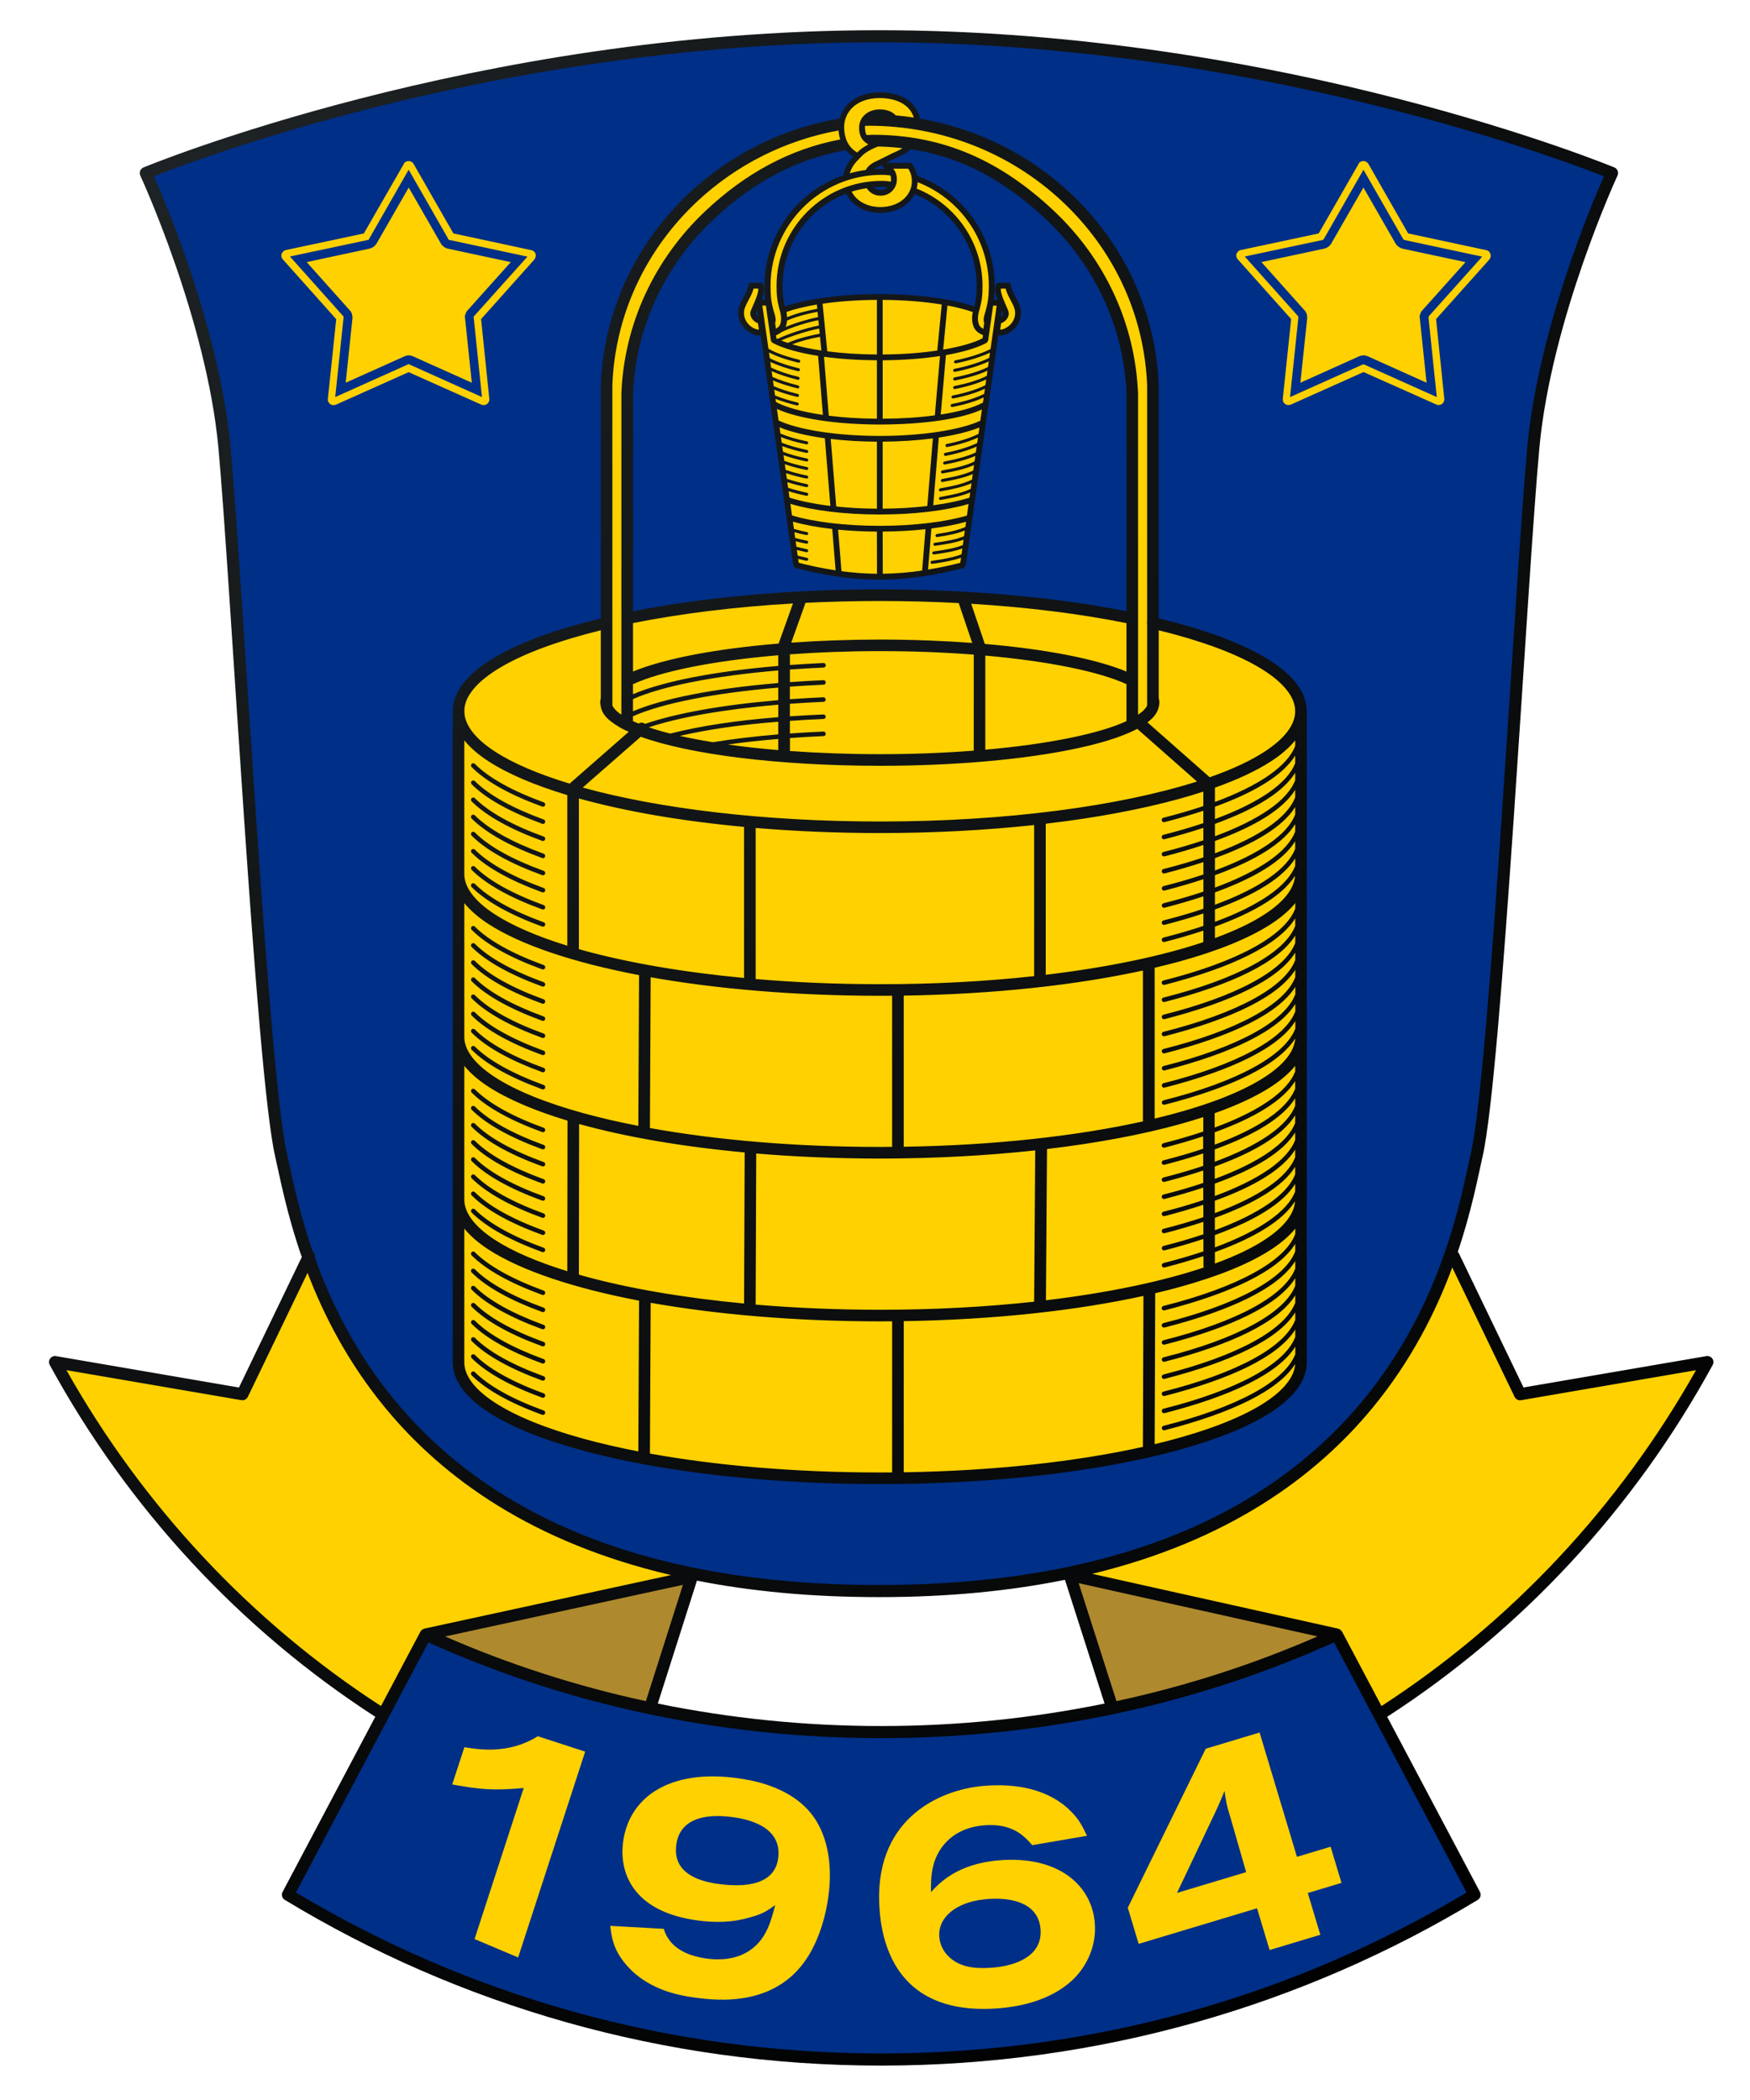
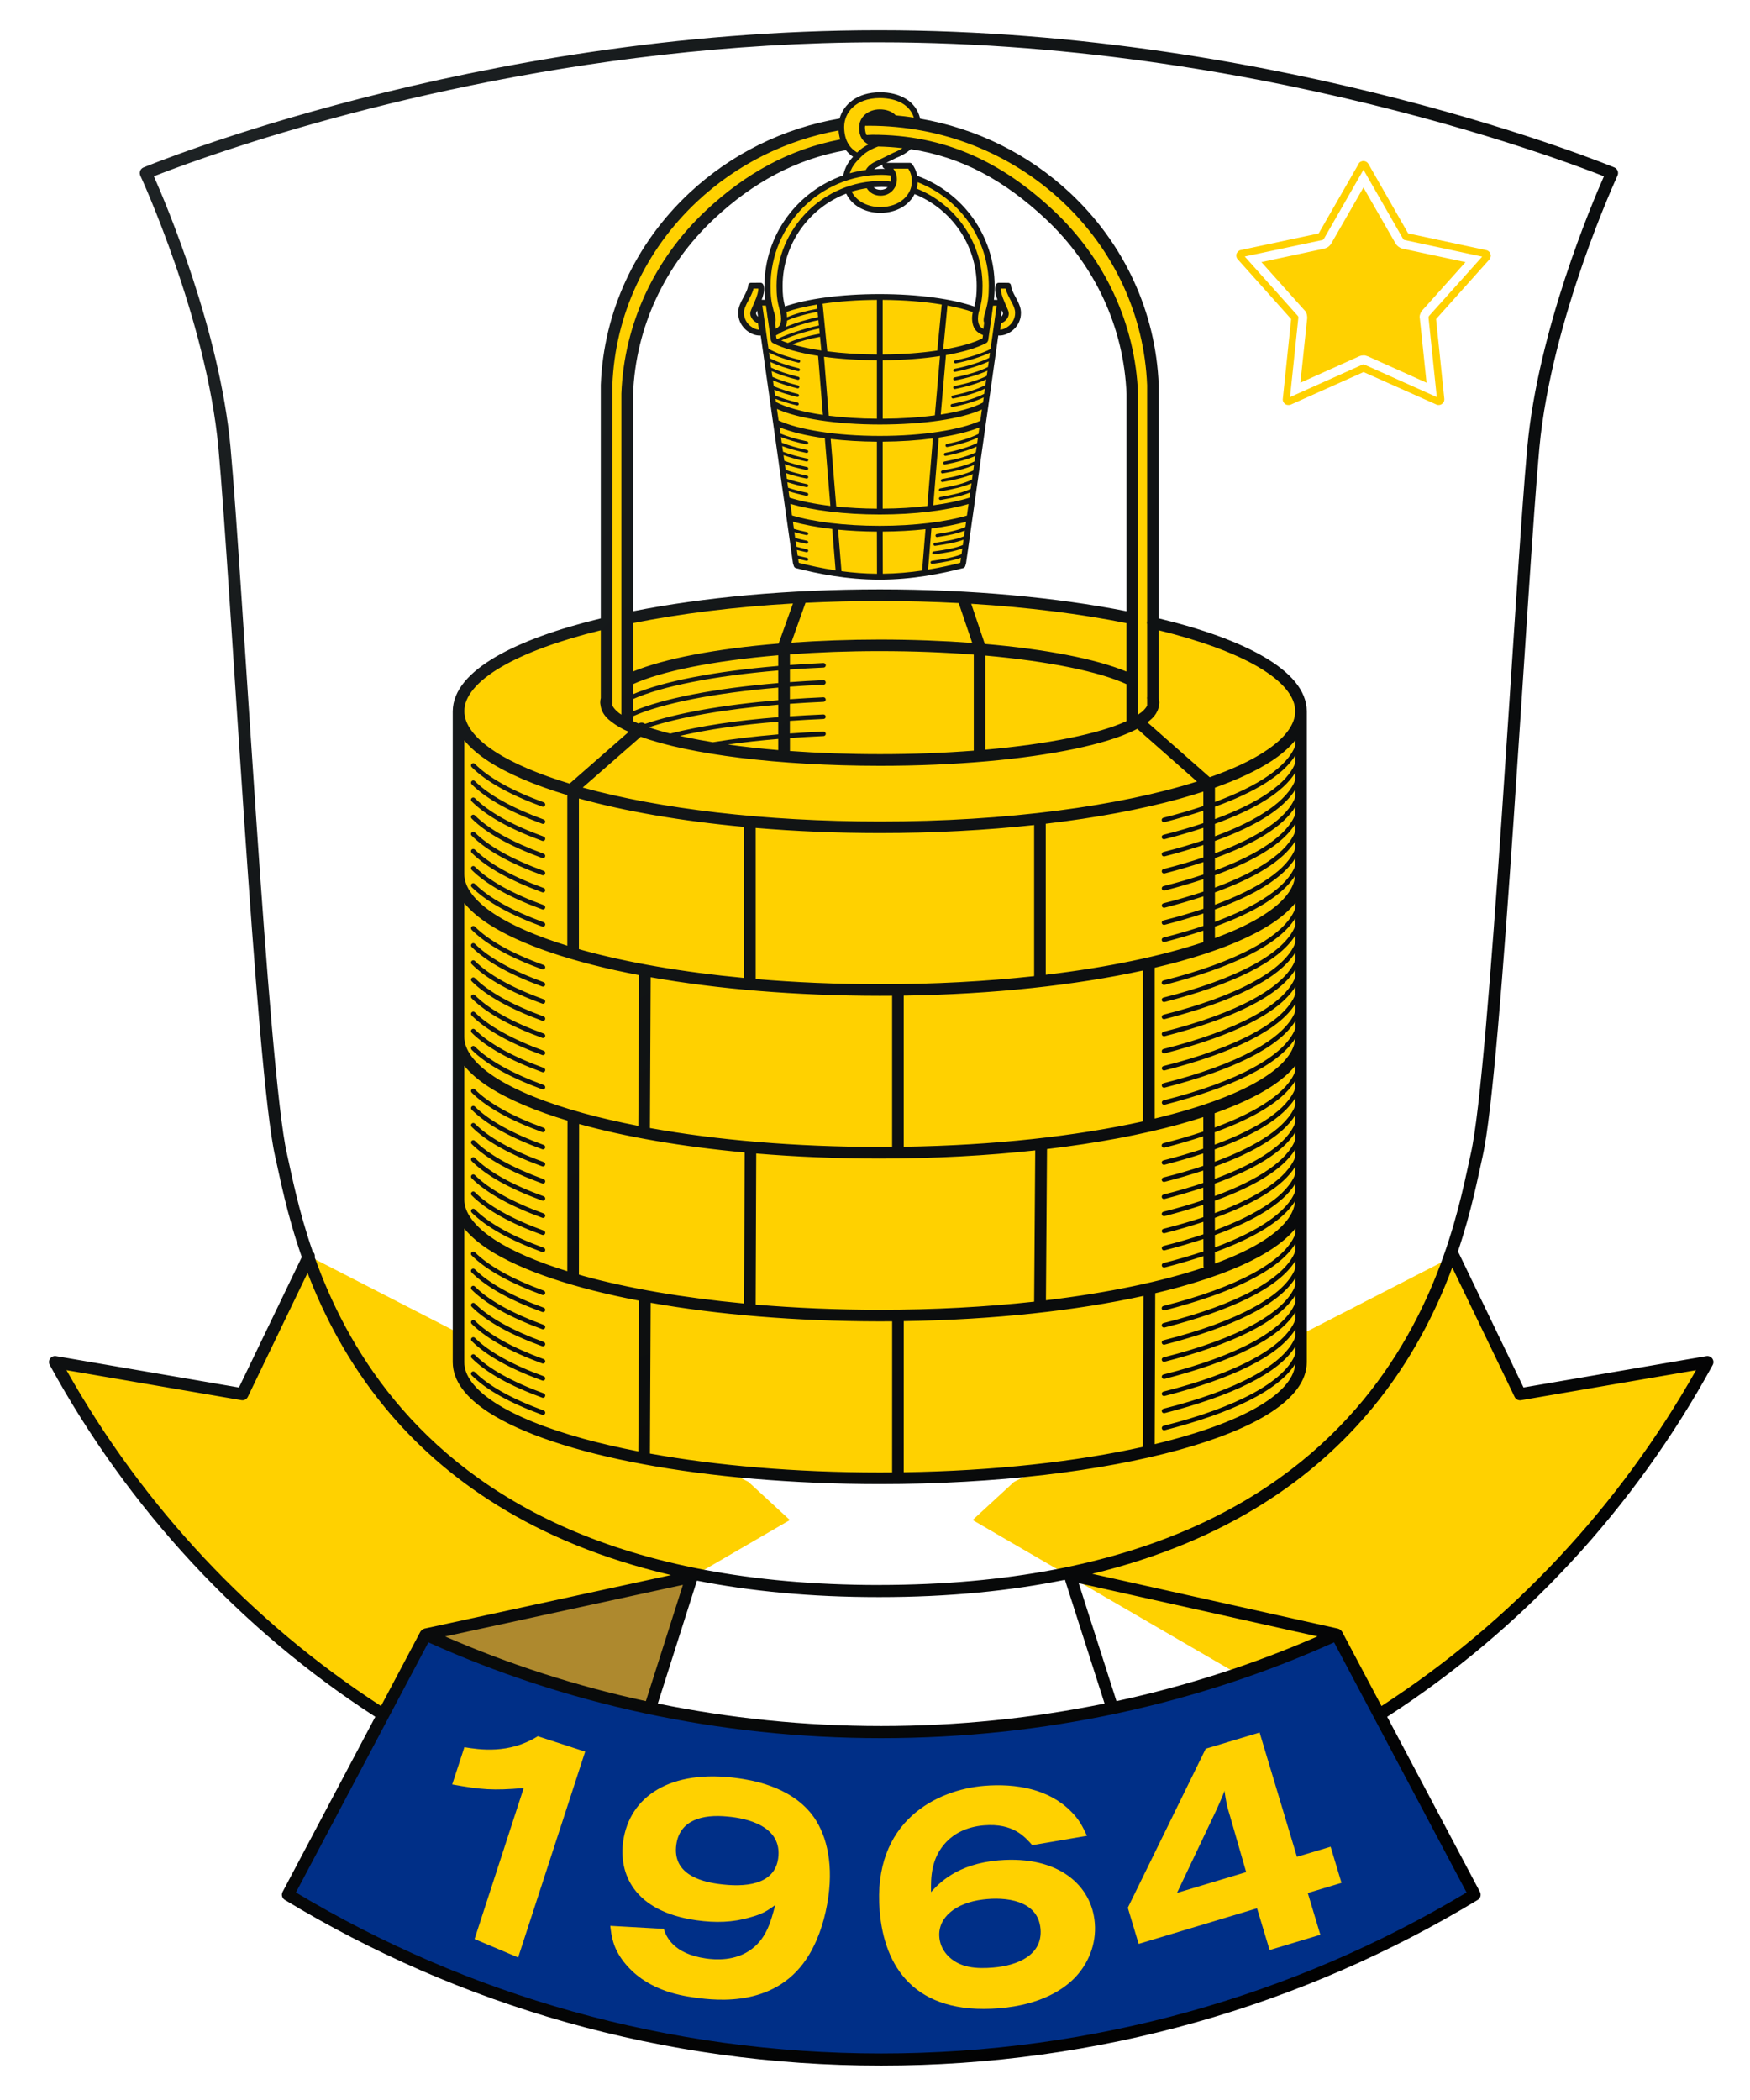
<svg xmlns="http://www.w3.org/2000/svg" version="1.1" id="Layer_1" x="0px" y="0px" viewBox="0 0 5669.3 6803.1" style="enable-background:new 0 0 5669.3 6803.1;" xml:space="preserve">
  <style type="text/css">
	.st0{fill-rule:evenodd;clip-rule:evenodd;fill:#FFD100;}
	.st1{fill-rule:evenodd;clip-rule:evenodd;fill:#AE892E;}
	.st2{fill-rule:evenodd;clip-rule:evenodd;fill:#002F87;}
	.st3{fill:url(#SVGID_1_);}
</style>
  <path class="st0" d="M1354.6,5623.8c-3.9-2.1-7.8-4.5-11.7-6.6c-486.5-284.5-890.2-702-1164.5-1204.6l606.9,104.1l215.6-447.3  l1423.9,731.4l134.1,123.5L1354.6,5623.8z" />
  <path class="st0" d="M4355.1,5623.8c3.9-2.1,7.8-4.5,11.8-6.6c486.5-284.5,890.2-702,1164.5-1204.6l-606.9,104.1l-215.6-447.3  L3285,4800.8l-134.1,123.5L4355.1,5623.8z" />
  <polygon class="st1" points="2241.3,5108 2051.8,5702.9 1375,5287.7 " />
-   <polygon class="st1" points="3465.5,5102.3 3657.9,5702.9 4334.7,5287.7 " />
  <path class="st2" d="M2854.5,6672c702.2,0,1360.4-193.4,1922.7-533.9l-446.6-843c-440.5,201.8-943.2,316.2-1476.1,316.2  S1819.6,5497,1379.1,5295.1l-446.4,843C1494.8,6478.6,2152.2,6672,2854.5,6672z" />
  <g>
    <g>
      <g>
        <path class="st0" d="M1504.4,5660.3l-39.4,120.6c93,16.8,131.6,20.2,231.6,11.6l-159.2,489.2l141.2,59.7l217.1-666.8l-153.5-49.9     C1648.5,5683.4,1552.8,5668.1,1504.4,5660.3z M2391.5,5760.9c-221.2-31.1-352.2,60.1-372.6,204     c-14.5,102.4,31.9,227.1,237.5,256.1c61.5,8.6,118.2,7.1,173.8-9.6c39.7-10.4,56.2-21.7,81.1-39.5     c-13.5,51.3-27.4,104.5-74,140.6c-54,42.5-122.2,36-149.4,32.3c-108.4-15.3-130.2-72.6-137.6-96.1L1977,6239     c3.9,32.5,8.2,70.5,43.3,115.9c70.3,90.8,178.4,109.2,229.5,116.3c76.4,10.7,270.2,31.9,372.2-140     c33.7-57.2,52.3-121.6,61.5-186.2c16.6-119-9.6-211-53.8-267.4C2556.5,5784.2,2429,5766.4,2391.5,5760.9z M2520.9,6020.9     c-12.1,85.5-106.9,94.6-195.8,82c-56.4-8-147.6-32.5-134.1-127.4c11-78.3,83-99.1,167-90.5     C2419.1,5890.5,2535.7,5915.5,2520.9,6020.9z M3236.2,6026.7c-136.7,11.4-194.8,75.4-220.1,103c-0.6-46.6-0.6-110,49.9-162.9     c25.5-26.4,64.8-48.7,121.6-53.4c94.6-7.8,132,36.8,156.6,64.2l177.2-30.3c-14.1-29.6-24.5-52.1-52.1-79.3     c-71.5-72.4-177.8-91-280.8-82.6c-151.1,12.5-363,112.6-338.7,405.7c14.7,178.5,111.6,337.7,387.8,314.8     c133.3-11,210.6-60.7,250.4-105.3c34.9-38.8,64.6-99.5,58.7-170.9C3537.1,6109.7,3431.6,6010.7,3236.2,6026.7z M3217.2,6374.2     c-50.3,4.1-109.6,2.8-149.4-41.5c-17.4-19.8-23.3-40.3-24.7-57.2c-5.5-64.2,54.2-111.4,141.2-121.8     c72.2-9.2,178.8,1.2,186.6,95.5C3377.9,6333.5,3297.1,6367.6,3217.2,6374.2z M4345.9,6099.8l-35.2-117.1l-109.1,32.7l-121-402.7     l-174.6,52.5l-252.4,515.1l35.2,117.1l383.5-115.3l40.7,135.3l164.4-49.5l-40.7-135.3L4345.9,6099.8z M3813,6132.3l122-256.9     c4.3-7.8,32.5-71.5,31.7-74.4c2,13.7,4.1,28.4,7.2,42.9c2.9,13.5,7.2,27.6,11.5,41.7l51.7,179.4L3813,6132.3z" />
      </g>
    </g>
  </g>
-   <path class="st2" d="M2847.8,5154.4c1701.5,0,1874.9-1143.9,1936.2-1412.7c61.5-268.8,144.3-1869.2,183.4-2292.1  c39.2-423.1,254.9-889,254.9-889s-1067.4-443-2374.9-443h-0.4c-1307.4,0-2374.7,443-2374.7,443s215.7,465.9,254.9,889  c39.2,422.9,122,2023.3,183.2,2292.1c61.5,268.8,234.7,1412.7,1936.4,1412.7H2847.8z" />
  <path class="st0" d="M2032.4,2006.3v-730c8.8-220.2,104.1-426.8,268.8-580.9c128.6-120.4,272.3-198.5,438.1-227.3  c10.4,19,25.6,30.9,39.9,38c-14.9,15.1-32.9,33.5-38.4,69.3l3.7-1C2595.5,622,2487,762,2487,926.7c0,33.9,2.5,54.4,10.6,84.2  l0.4,0.8l0.2,0.8c0.6,1.6,1.2,3.5,1.8,5.3l-4.5,1.6l-5.3-38.2h-30.5l8,57.6h-3.1c-5.7,0.8-9-1-14.3-5.1c-5.3-4.3-8.8-10.4-9.4-16.8  c-0.6-4.5,1.4-7.4,12.3-32.3c15.5-35.6,15.3-50.1,11.2-58.5l-30.7,0.4c0,0,1,10.8-14.7,39c-16.5,29.6-18.6,40.9-17,55.6  c1.6,16.8,10.6,32.7,24.3,43.5c13.5,10.6,27.8,15.5,43.7,13.1h3.3l105.7,746.1l2.5,8.2c68.5,17.8,163.1,37,267.6,37h1.8  c104.5,0,199.1-19.2,267.6-37l2.5-8.2l105.7-746.1h3.5c16.1,2.4,30.3-2.5,43.9-13.1c13.7-10.8,22.5-26.6,24.3-43.5  c1.6-14.7-0.6-26-17-55.6c-15.7-28.2-14.7-39-14.7-39l-30.7-0.4c-4.1,8.4-4.3,22.9,11.1,58.5c11,24.9,12.7,27.8,12.3,32.3  c-0.6,6.5-4.1,12.5-9.6,16.8c-5.1,4.1-8.6,5.9-14.1,5.1h-3.5l8-57.6h-30.6l-4.5,32.9l-3.1-0.6l0.2-1l0.4-0.8l0.2-0.8  c8-29.8,10.6-50.3,10.6-84.2c0-161.3-104-298.8-248.4-349.1l-1.4-0.6c-1.9-16.4-7.8-29.4-15.8-39.7h-78.7  c8.6,5.1,17.6,12.1,23.1,22.9c-16.4-1.8-35.4-2.9-35.4-2.9c-15.1,0-30,1-44.6,2.7v-1.6c8.4-17.6,26.2-25.1,36-29.4l51.5-25.5  c13.1-5.1,38.4-16.2,55.8-38c170.1,26.2,311.9,105.5,444.8,229.8c164.7,154.1,260,360.6,268.6,580.9v730  c-227.9-47-511.2-75-817.9-75C2543.8,1931.4,2260.5,1959.4,2032.4,2006.3z M2853.5,625c-19.8,0-33.9-10.8-40.1-25.8  c14.3-1.8,28.6-2.7,43.3-2.7c0,0,18.4,1,36.4,3.3C2886.6,614.6,2872.3,625,2853.5,625z M2963.3,618.7c123.4,48,210.9,168,210.9,308  c0,30.7-2.2,47.4-9.2,73.8c-0.4,1.2-1,2.9-1.6,4.9c-68.1-25.8-182.9-42.7-312.7-42.7h-1.8c-129.6,0-243.9,16.8-312.1,42.5  c-0.6-2-1.2-3.5-1.6-4.7c-7-26.4-9.2-43.1-9.2-73.8c0-143.7,92.4-266.3,220.8-311.7c13.1,39.3,54.8,65.8,105.9,65.8  c53.2,0,92.4-27.4,105.9-63.8C2961.8,617.9,2963.3,618.7,2963.3,618.7z M4215.3,2304.5c-2.9-113.4-188.5-215-479.6-283.3v-773.5  c-9-231.4-108.8-447.5-281.1-608.5C3320.8,514,3154,432.7,2974.1,402.4v-4.1c-5.9-58.7-57.2-89.7-123-89.7  c-79.1,0-120,46.4-124.5,93.8c-179.9,30.4-346.3,111.8-480,236.9c-172.1,160.9-271.9,377.1-280.9,608.5v773.5  c-291.1,68.3-476.5,169.9-479.4,283.3h-0.2v2109.1c0,207.5,611,375.9,1364.7,375.9s1364.7-168.4,1364.7-375.9V2304.5H4215.3z" />
-   <path class="st0" d="M1735.8,825.8l-0.7-3.2l-1.3-2.9l-1-2l-0.4-0.8l-2.7-2.4l-2-1.6l-3.2-1.7l-3.2-0.8l-252.5-54.2L1339.9,531  l-2.1-2.8l-2.2-2.1l-2.5-1.8l-0.7-0.5l-2.7-0.8l-2.3-0.8l-3.5-0.4l-3,0.2l-3.4,1l-1.8,0.5l-0.9,0.2l-2.8,2.2l-1.8,1.5l-0.9,0.8  l-1.4,3.4l-129.2,224.7L926,810.1l-2.5,0.6l-0.9,0.2l-2.7,1.9l-2,1.6l-2.2,2.6l-1.5,1.9l-1.6,2.8l-1,3.3l-0.2,0.8l0.3,3.2l0.2,2.2  l0.7,3l1.3,2.9l2.2,3l173.1,193.8l-27,258.4l-0.2,2.2l-0.1,0.6l0.5,3l0.7,2.6l0.2,0.8l2.1,2.9l1.1,1.6l2.4,2.4l2.4,1.7l3.3,1.5  l0.7,0.3l2.9,0.3l2.4,0.2l3.3-0.2l3.2-0.7l236.7-105.9l235.8,105.4l2.6,0.8l3.2,0.5l3.6-0.2l2.4-0.2l1.4-0.1l1.9-1.4l-0.1,0.2l3-1.8  l2.2-1.8l2-2.2l1.3-2.2l0.1-0.2l0.3-0.3l1.2-3.2l0.2-0.6l0.2-3l0.2-2.1l-26.8-259.4l173.1-193.6l0.9-2.1l0.1,0.2l1.5-2.8l1-3.6  l0.5-2l0.2-0.8L1735.8,825.8z M1534.3,1025.8l27.1,260.5l-237.6-106.7L1086,1286.3l27.3-260.5l-1.4-1.6L939.3,831l254.7-54.1  l129.9-227.1l130,227.1l254.8,54.5L1534.3,1025.8z M1446.3,804.1l-2.9-1.2l-3.1-1.8l-2.5-2v0.4l-2.9-2.4l-2.6-2.5l-2.1-2.5l-1.8-2.9  l-104.3-181.7l-104.3,181.7v0.4l-2.2,2.7l-1.2,1.2l-0.4,0.2l-0.2,0.4l-0.4,0.8l-2.6,2.3l-2.5,2.4l-1.8,1l-0.8,0.4l-0.4,0.2l-0.2,0.4  l-1.6,0.6l-1.6,0.8l-3.1,1.2l-3.3,1.2l-204,43.7l139.4,156l0.4,0.2l2.9,3.3v0.4l1.4,2.6l1.4,2.3l1,2.7l0.8,2.9l0.8,5.5l0.2,2.9v3.3  l-21.9,208.7l190.5-85.6l6.7-2.4l7-0.6h3.3l3.5,0.6l6.5,2.4h0.4l190.7,85.6l-21.9-208.7l-0.6-3.7l0.2-3.5l0.6-3.5l1.2-3.1l1.2-3.5  l1.4-2.9l1.8-3.1l2.5-2.7l139.8-156L1450,805.3L1446.3,804.1z" />
  <path class="st0" d="M4829,825.9l-0.7-3.2l-1.3-3l-1-2l-1.1-1.5l-2-1.8l-2-1.6l-3.2-1.7l-3.2-0.8l-252.7-54.1L4433.1,531l-2.1-2.9  l-2.3-2.1l-2.5-1.9l-1.5-0.7l-1.9-0.6l-2.2-0.7l-3.5-0.4l-3.2,0.2l-1.4,0.3l-2,0.8l-1.6,0.4l-1.8,0.9l-2,1.5l-1.7,1.5l-1.3,1.8  l-1,2.3L4272,756.3l-252.7,53.8l-2.5,0.6l-1.6,0.7l-1.9,1.4l-2,1.5l-2.2,2.6l-1.5,1.9l-1.5,2.8l-0.9,3.3l-0.2,1.6l0.2,2.4l0.2,2.2  l0.7,2.9l1.3,2.9l2.2,2.9l173.2,193.8l-27,258.4l-0.2,2.2l0.1,1.3l0.4,2.4l0.7,2.6l0.8,1.6l1.5,2.2l1,1.6l2.4,2.3l2.4,1.7l3.3,1.5  l1.5,0.3l2.2,0.2l2.4,0.2l3.3-0.2l3.2-0.7l236.6-105.9l235.8,105.2l2.2,0.9l3.6,0.7l3.7-0.2l2.4-0.2l2.2-1h0.1l1.7-0.7l2.2-1.4  l2.2-1.8l2-2.2l1.3-2.2l0.1-0.3l0.7-1.1l0.8-2.2l0.3-1.3l0.2-2.3l0.2-2.1l-26.8-259.4l172.6-193l0.8-1.3l0.6-1.4l0.1,0.2l1.5-2.8  l1-3.6l0.5-2l0.1-1.6L4829,825.9z M4629,1024.2l-1.3,3.8l26.9,258.4L4419,1180.7h-4l-235.8,105.7l27.1-258.4l-1.2-3.8L4032.5,831  l252.5-53.6l3.2-2.4l128.9-225.1L4546,775l3.2,2.4l252.5,54L4629,1024.2z M4539.5,804.1l-2.9-1.2l-3.1-1.8l-2.8-2v0.4l-2.7-2.4  l-2.6-2.5l-2.2-2.5l-2-2.9L4417,607.5l-104.4,181.7v0.4l-2.1,2.7l-1.2,1.2l-0.4,0.2l-0.2,0.4l-0.4,0.8l-2.5,2.3l-2.5,2.4l-1.8,0.8  l-0.8,0.6l-0.4,0.2l-0.2,0.4l-1.6,0.6l-1.6,0.8l-3.1,1.2l-3.3,1.2l-204,43.7l139.4,156l0.4,0.2l2.9,3.3v0.4l1.4,2.6l1.2,2.3l1.2,2.7  l0.8,2.9l0.8,5.5l0.2,2.9v3.3l-22.1,208.7l190.7-85.8l6.7-2.2l7-0.6h3.3l3.5,0.6l6.5,2.2h0.4l190.7,85.8l-21.9-208.7l-0.6-3.7  l0.2-3.5l0.6-3.5l1.2-3.1l1.2-3.5l1.4-2.9l1.8-3.1l2.5-2.7l139.8-156l-204.4-43.7L4539.5,804.1z" />
  <radialGradient id="SVGID_1_" cx="345.76" cy="-1563.728" r="7539.367" gradientTransform="matrix(1 0 0 1 0 1804)" gradientUnits="userSpaceOnUse">
    <stop offset="0" style="stop-color:#1F2426" />
    <stop offset="1" style="stop-color:#000000" />
  </radialGradient>
  <path class="st3" d="M1756.6,4527.9c0.8,0.3,1.7,0.4,2.5,0.4c3,0,5.8-1.9,6.9-4.8c1.4-3.8-0.6-8-4.3-9.4  c-101.6-37.2-178.4-79.6-223.3-124.8c-2.9-2.9-7.5-2.9-10.4,0c-2.9,2.8-2.9,7.5,0,10.4l0,0  C1575.5,4447.4,1653.8,4490.3,1756.6,4527.9z M1761.6,4458.6c-101.6-37-178.3-79.6-223.2-124.6c-2.9-2.9-7.5-2.9-10.4,0  c-2.8,2.9-2.8,7.5,0,10.4l0,0c47.5,47.5,125.8,90.5,228.6,128c0.8,0.3,1.7,0.4,2.5,0.4c3,0,5.8-1.8,6.9-4.8  C1767.4,4464.2,1765.4,4459.9,1761.6,4458.6z M1761.6,4403.1c-101.6-37.2-178.4-79.6-223.2-124.7c-2.9-2.9-7.5-2.9-10.4,0  c-2.9,2.8-2.9,7.5,0,10.4c47.6,47.7,125.8,90.5,228.6,128.2c0.8,0.3,1.6,0.4,2.5,0.4c3,0,5.8-1.9,6.9-4.8  C1767.4,4408.8,1765.4,4404.5,1761.6,4403.1z M1759.1,4056.6c3,0,5.9-1.9,6.9-4.8c1.4-3.8-0.6-8-4.4-9.4  c-101.6-37.1-178.4-79.6-223.2-124.6c-2.9-2.9-7.6-2.9-10.4,0c-2.9,2.9-2.9,7.5,0,10.4c47.5,47.5,125.8,90.3,228.6,128  C1757.4,4056.4,1758.2,4056.6,1759.1,4056.6z M1756.6,4000.5c0.8,0.3,1.7,0.4,2.5,0.4c3,0,5.8-1.9,6.9-4.8c1.4-3.8-0.6-8-4.4-9.4  c-101.6-37-178.3-79.5-223.2-124.6c-2.9-2.9-7.5-2.9-10.4,0s-2.9,7.5,0,10.4C1575.5,3920.2,1653.8,3963.1,1756.6,4000.5z   M5547.2,4401.2c-4.4-6.1-11.9-9.2-19.3-7.9l-592.3,101.6l-209.1-434.1c-1-2-2.4-3.7-3.9-5.1c45.5-134.8,66.2-247,80.5-309.7  c31.4-138.4,67.1-604.1,100.5-1091.3c33.3-486.6,63.8-992.7,83.3-1203.4c19.3-208.9,82.6-430,141.1-598.5s112-283.7,112.1-284.1  c2.2-4.8,2.4-10.4,0.4-15.3c-1.9-4.9-5.8-8.9-10.7-11C5228.5,542,4159.4,98,2847.4,97.9h-0.4C1535.2,98,466.1,542,464.8,542.5  c-4.9,2-8.8,6.1-10.7,11c-1.9,4.9-1.7,10.5,0.4,15.3c0.2,0.3,53.5,115.6,112,284.1s121.9,389.6,141.1,598.5  c19.5,210.7,50,716.8,83.3,1203.4c33.4,487.2,69,952.9,100.4,1091.3c15,65.2,36.8,184.1,86.4,326.3L774.1,4495l-592.4-101.7  c-7.4-1.3-14.9,1.8-19.3,7.9c-4.3,6.1-4.9,14.2-1.2,20.8c253.6,464.7,617.2,856.9,1054.6,1139.7L915.5,6129  c-4.9,9.2-1.7,20.5,7.2,25.9c565,342.3,1226,536.8,1931.8,536.8s1367.6-194.5,1932.8-536.8c8.9-5.4,12-16.7,7.1-25.9l-300.5-567.3  c437.3-282.7,800.9-675.1,1054.5-1139.7C5552,4415.4,5551.5,4407.3,5547.2,4401.2z M929.5,3737.3C899.6,3606.9,863.1,3138,830,2652  c-33.3-486.5-63.7-992.1-83.3-1204.3C711.5,1070,538.8,662.3,498.5,571.1c27.4-10.8,84.5-32.7,167.4-61.3  C1026,385.6,1869.8,137,2847,137.1h0.4c651.5,0,1243.8,110.5,1672.9,220.9c214.6,55.2,388.4,110.5,508.4,151.8  c82.9,28.6,139.9,50.5,167.4,61.3c-40.3,91.2-213.1,498.9-248.2,876.6c-19.6,212.2-50.1,717.8-83.4,1204.3  c-33.2,485.9-69.6,954.9-99.7,1085.3c-30.8,135.3-88.9,483.6-349,799c-260.2,314.9-721.5,598.1-1568,598.4v0.1h-1  c-846.6-0.3-1308-283.6-1568.2-598.5c-128.8-156.2-208.1-320.4-259-462.9c1.5-7.2-1-14.3-6.6-19  C965.7,3917.6,944.4,3802.6,929.5,3737.3z M2257.8,5120.7c173.1,34.1,368.4,53.4,589,53.3l1-0.1v0.1h1.3  c225.8,0,424.9-20.3,600.9-56l128.4,400.9c-232.5,47.4-474.8,72.8-723.9,72.8s-491.2-25.4-723.5-72.8L2257.8,5120.7z M2092.4,5511  c-227.7-49.2-445.4-120-650.4-209.5l770.4-167.2L2092.4,5511z M3494.5,5128.8l773.7,172.5c-205.2,89.6-423.2,160.5-651.3,209.7  L3494.5,5128.8z M215.3,4438.8L782,4536c8.6,1.5,17.1-2.9,20.9-10.8l193.5-401.6c52.4,136.8,130.7,290.7,252,437.7  c186.9,226.8,476.1,436,925.4,541.3L1375,5276c-0.4,0.1-0.6,0.3-0.9,0.4c-1.4,0.4-2.7,1.1-4.1,1.8c-0.9,0.5-1.9,0.9-2.7,1.5  c-1,0.7-1.7,1.7-2.5,2.7c-0.9,1-1.8,1.9-2.4,3c-0.1,0.2-0.3,0.4-0.5,0.6l-127.6,240.9C814.9,5255,464.3,4881.2,215.3,4438.8z   M4751.1,6130.9c-555.8,332.8-1204.7,521.5-1896.7,521.5c-692.1,0-1340.1-188.8-1895.7-521.5l429.1-810.3  c439,198.3,937.7,310.3,1466.7,310.3c528.9,0,1028.4-112.1,1467.4-310.3L4751.1,6130.9z M4475.5,5526.9L4347.8,5286  c-0.1-0.2-0.3-0.3-0.5-0.6c-0.6-1.1-1.6-2-2.4-3c-0.8-0.9-1.5-1.9-2.5-2.6c-0.8-0.6-1.8-1-2.7-1.5c-1.3-0.7-2.6-1.4-4.1-1.8  c-0.3-0.1-0.5-0.3-0.9-0.4l-796.4-177.5c439.3-106.6,723.2-313.4,907.7-537.2c126.5-153.3,206.4-314.1,258.7-455.3l202,419.2  c3.8,7.9,12.3,12.3,21,10.8l566.7-97.2C5245.4,4881.1,4894.8,5255.2,4475.5,5526.9z M1582.4,4575.1  c214.3,138.9,700,232.3,1267.7,232.7c378.2,0,720.6-42.2,969.8-110.8c124.7-34.4,226.1-75.3,297.8-121.9  c71.1-46.4,115.4-100.1,115.8-162.1v-526.8c0-0.1,0-0.3,0-0.4c0-0.1,0-0.1,0-0.2V3359c0-0.1,0-0.3,0-0.4c0-0.1,0-0.1,0-0.2v-526.6  c0-0.1,0-0.3,0-0.4c0-0.1,0-0.1,0-0.2v-526.6c0-0.1,0-0.3,0-0.4c-0.7-68.6-54-126.7-139.3-176.6c-83-48.4-199.2-90.2-340.4-124.3  v-755.8c-9.4-237.1-111.5-458-287.1-622.4c-135.5-126.8-304-209.3-485.9-240.7c-12.2-56.4-66.7-85.9-130.3-85.4  c-73.9,0.1-118,39.6-130.6,85c-182.2,31.3-351,114.4-486.7,241.2c-175.6,164.3-277.7,385.3-286.9,621.6v756.6  c-141.3,34.2-257.6,76.1-340.5,124.5c-85.1,49.9-138.4,107.8-139.1,176.3c0,0,0,0,0,0.1V4413C1467,4475,1511.2,4528.7,1582.4,4575.1  z M2890.1,4770c-13.3,0.1-26.5,0.2-39.9,0.2c-275.2,0-531.1-22.6-744.7-61.2l2.4-488.5c214.3,38.1,468.7,59.9,742.3,60.2  c13.4,0,26.7-0.1,40-0.2L2890.1,4770z M2893.9,546.3h48.3c7,10.5,11.8,23.7,11.9,41.3c0,43.7-38.9,82.9-101.8,83.2  c-43.7-0.1-78.6-20.3-93.2-50c15.8-5,32.1-8.6,48.8-11.1c8.9,14.4,24.8,24.4,44.8,24.3c31.1,0,52.8-24.4,52.8-52.8  C2905.6,566.5,2900.7,555.1,2893.9,546.3z M3095.5,1177.1c0.3,0,0.6,0,1-0.1c42.5-8.5,83.2-21.4,110.7-34.5l-2.4,16.7  c-26.1,13.2-68.6,27.1-113,35.8c-2.7,0.5-4.4,3.1-3.8,5.8c0.5,2.3,2.5,3.9,4.8,3.9c0.3,0,0.7,0,1-0.1c41.9-8.2,81.9-20.8,109.4-33.7  l-2.6,18.1c-25.4,13-63.8,25-108.8,33.8c-2.6,0.5-4.4,3.1-3.8,5.8c0.5,2.3,2.5,4,4.8,4c0.3,0,0.6,0,1-0.1  c42.1-8.3,78.8-19.2,105.2-31.7l-2.4,17c-24.9,12.7-59.9,23.9-104.8,32.9c-2.7,0.5-4.4,3.1-3.8,5.8c0.5,2.3,2.5,3.9,4.8,3.9  c0.3,0,0.6,0,1-0.1c42.2-8.5,75.6-18.9,101.2-31l-2.6,18.3c-25.2,13.1-60.2,24.5-106,33.7c-2.7,0.5-4.4,3.1-3.9,5.8  c0.5,2.3,2.5,3.9,4.8,3.9c0.3,0,0.7,0,1-0.1c42.9-8.6,76.6-19.2,102.4-31.7l-2.4,16.6c-25.1,13-59.8,24.2-104.7,33  c-2.7,0.5-4.4,3.1-3.8,5.8c0.5,2.3,2.5,4,4.8,4c0.3,0,0.6,0,1-0.1c42.1-8.3,75.5-18.7,101.2-31l-2.4,16.6  c-29.4,16.2-77,29.6-136.8,38.9l16.8-192.6c55-9.7,100.1-23,130.5-39.1l2.3-1.7l1.5-1.6l2.6-5.3l15.9-112.5h11.6l-19.9,140.6  c-25.9,13.4-69.2,27.7-114.3,36.7c-2.7,0.5-4.4,3.1-3.9,5.8C3091.1,1175.5,3093.2,1177.1,3095.5,1177.1z M3067.8,1448.2  c0.3,0,0.6,0,1-0.1c38.3-7.5,74.5-18.9,99.4-30.6l-2.5,17.8c-24.6,11.9-62.9,24-103.9,31.9c-2.7,0.5-4.4,3.1-3.9,5.7  c0.5,2.3,2.5,4,4.8,4c0.3,0,0.6,0,1-0.1c38.6-7.5,74.7-18.5,100.3-30l-2.7,18.8c-24.3,11.7-60.1,21.8-101.9,29.6  c-2.7,0.5-4.4,3.1-3.9,5.7c0.4,2.4,2.5,4,4.8,4c0.3,0,0.6,0,0.9-0.1c39.1-7.4,73.2-16.5,98.4-27.7l-2.5,17.6  c-24.9,12.8-57.8,21-104.7,29.4c-2.7,0.5-4.4,3.1-4,5.7c0.4,2.4,2.5,4,4.8,4c0.3,0,0.6,0,0.9-0.1c43.6-7.8,75.7-15.4,101.3-27.3  l-2.5,17.9c-24.5,11.6-56.5,19.6-101,27.6c-2.7,0.5-4.4,3-3.9,5.7c0.4,2.4,2.5,4,4.8,4c0.3,0,0.6,0,0.9-0.1  c41.4-7.5,72.5-14.9,97.6-25.7l-2.5,17.9c-24.8,12.3-57.2,20.3-103.1,28.5c-2.7,0.5-4.4,3-3.9,5.7c0.4,2.4,2.5,4,4.8,4  c0.3,0,0.6,0,0.9-0.1c42.6-7.6,74.3-15,99.7-26.4l-2.6,18.3c-24.1,11.6-54.1,18.4-98.8,26.4c-2.7,0.4-4.4,3-3.9,5.7  c0.4,2.4,2.5,4,4.8,4c0.3,0,0.6,0,0.9-0.1c41.4-7.4,70.9-13.8,95.4-24.5l-2.4,17c-31.8,10.1-71.8,18.6-117.3,24.7l18-219.4  c52.9-7.9,97.9-19.1,131.5-32.7l-2.9,20.8c-23.6,12.1-62.1,24.8-103,32.7c-2.7,0.6-4.4,3.2-3.9,5.8  C3063.5,1446.6,3065.5,1448.2,3067.8,1448.2z M3035.4,1739.9c0.2,0,0.5,0,0.7,0c37.1-5.4,66-11.8,89.5-21.1l-2.6,18.5  c-23.5,9.6-53.9,15.6-94.9,21.2c-2.7,0.4-4.6,2.9-4.2,5.5c0.3,2.5,2.4,4.2,4.9,4.2c0.2,0,0.4,0,0.7,0c38.4-5.3,68-10.9,92-19.8  l-2.4,17.4c-23.5,9.6-53.1,15.1-94.8,20.7c-2.7,0.4-4.6,2.9-4.2,5.5c0.3,2.5,2.4,4.2,4.9,4.2c0.2,0,0.4,0,0.7,0  c39-5.3,67.9-10.4,91.9-19.4l-2.7,18.9c-24,9.2-53.1,15.3-96.1,21.3c-2.7,0.4-4.6,2.8-4.1,5.5c0.3,2.4,2.4,4.2,4.8,4.2  c0.2,0,0.5,0,0.7,0c40.3-5.6,69-11.3,93.1-19.9l-2,14l-0.8,2.6c-30.2,7.7-65.4,15.5-103.9,21.8l10.8-133.1  c42.4-5.4,80.2-12.8,112.4-21.7l-2.4,17c-23,9.9-52.8,16.8-92.5,22.6c-2.7,0.4-4.6,2.9-4.2,5.5  C3030.8,1738.2,3033,1739.9,3035.4,1739.9z M2850.1,1703.5c-114.3,0-216.4-13.1-284.3-33.7l-5.3-37.6  c70.8,21.2,173.9,34.6,289.6,34.6c114.5,0,216.8-13.2,287.6-34.1l-5.3,37.6C3064.3,1690.4,2963,1703.5,2850.1,1703.5z   M2998.2,1714.4l-10.9,134c-39.7,5.8-82.5,9.8-127.4,10.3l-0.4-136.6C2908.6,1721.8,2955.3,1719.1,2998.2,1714.4z M2841.1,1858.8  c-40.2-0.4-78.8-3.5-115-8.4l-11-134.5c39.2,3.8,81.5,6,125.7,6.3L2841.1,1858.8z M2614.4,1807.1L2614.4,1807.1  c-10.6-2.1-20.5-4.5-30.2-7l-2.6-18.4c9.8,2.5,20,4.9,30.8,7.2c0.3,0.1,0.6,0.1,1,0.1c2.3,0,4.3-1.6,4.8-3.9  c0.6-2.6-1.2-5.2-3.8-5.8c-12.2-2.5-23.5-5.2-34.3-8.1l-2.5-17.7c10.7,2.9,20,4.7,34.8,7.8c0.3,0.1,0.6,0.1,1,0.1  c2.3,0,4.3-1.6,4.8-3.9c0.6-2.6-1.2-5.2-3.8-5.8c-16.8-3.5-26.2-5.4-38.3-8.9l-2.6-18.7c12.2,3.3,25.1,6.5,39,9.3  c0.3,0.1,0.7,0.1,1,0.1c2.2,0,4.3-1.6,4.7-3.9c0.6-2.7-1.2-5.3-3.8-5.8c-15.2-3.1-29.3-6.6-42.4-10.3l-3.3-23.5  c35.7,10.1,78.8,18.2,127.4,23.7l10.9,134c-44.5-6.7-84.8-15.7-118.9-24.3l-0.9-2.7l-1.4-10.1c8.6,2.1,17.4,4.2,26.7,6.1  c0.3,0.1,0.6,0.1,1,0.1c2.3,0,4.3-1.6,4.8-3.9C2618.8,1810.3,2617.1,1807.7,2614.4,1807.1z M2614.5,1596.3  c-22.9-4.8-43.3-10.2-61.3-16.1l-2.6-18.2c18.3,6,39,11.3,61.9,16.1c0.3,0.1,0.7,0.1,1,0.1c2.2,0,4.3-1.6,4.8-3.9  c0.6-2.7-1.1-5.2-3.8-5.8c-24.6-5.2-46.5-11-65.4-17.4l-2.6-18.2c19.2,6.5,41.3,12.4,66,17.4c0.3,0.1,0.6,0.1,1,0.1  c2.3,0,4.3-1.6,4.8-3.9c0.6-2.6-1.2-5.2-3.8-5.7l0,0c-26.4-5.4-49.7-11.8-69.5-18.7l-2.6-18.3c20.2,7.1,43.6,13.4,70.2,18.8  c0.3,0.1,0.7,0.1,1,0.1c2.3,0,4.3-1.6,4.7-3.9c0.6-2.6-1.2-5.2-3.8-5.7l0,0c-28.3-5.8-53-12.6-73.6-20.2l-2.6-18.4  c21.1,7.7,46,14.6,74.3,20.6c0.3,0.1,0.6,0.1,1,0.1c2.3,0,4.3-1.6,4.8-3.9c0.6-2.6-1.2-5.3-3.8-5.8c-30.3-6.3-56.5-13.7-77.9-22  l-2.6-18.3c22,8.4,48.2,15.8,78.4,22.1c0.3,0.1,0.7,0.1,1,0.1c2.3,0,4.3-1.6,4.8-3.9c0.6-2.7-1.2-5.3-3.8-5.8l0,0  c-32.3-6.7-59.8-14.7-82-23.6l-2.6-18.2c22.7,9.1,50.4,17,82.6,23.6c0.3,0.1,0.6,0.1,1,0.1c2.3,0,4.3-1.6,4.8-3.9  c0.6-2.7-1.2-5.2-3.8-5.8l0,0c-34.4-7-63.4-15.6-86.2-25.3l-2.9-20.3c36.5,15.1,87,27.3,146.7,35.5l18,219.2  c-52-6.4-97.3-15.6-132.5-26.9l-2.9-20.8c17.3,5.5,36.5,10.5,57.8,14.9c0.3,0.1,0.6,0.1,1,0.1c2.3,0,4.3-1.6,4.8-3.9  C2618.8,1599.5,2617.1,1596.8,2614.5,1596.3z M2691.2,1422c45.7,5.4,96.3,8.5,149.6,8.9V1648c-46.5-0.3-90.9-2.8-131.7-7.1  L2691.2,1422z M2859.5,1647.9v-217.1c58.4-0.4,113.5-4.1,162.6-10.6l-18,219.1C2959.9,1644.6,2911.1,1647.6,2859.5,1647.9z   M2850.2,1412.2c-142.2,0.1-266.2-20.8-327.9-50l-5.3-37.3c67.7,30.8,191,50.3,333.1,50.4c143-0.2,264-18,330.9-48.8l-5.2,36.6  C3113.4,1391.8,2990.7,1412.3,2850.2,1412.2z M2583.9,1304.1L2583.9,1304.1c-28.2-6.8-52.8-14.6-73.1-23l-2.6-18.6  c20.9,8.6,45.8,16.5,74.2,23.3c0.4,0.1,0.8,0.1,1.2,0.1c2.2,0,4.2-1.5,4.7-3.7c0.6-2.6-1-5.3-3.6-5.9c-30.6-7.4-56.8-16-78.1-25.2  l-2.6-18.7c22,9.4,48.6,18.1,79.4,25.7c0.4,0.1,0.8,0.1,1.2,0.1c2.2,0,4.2-1.5,4.7-3.7c0.6-2.6-0.9-5.3-3.6-5.9  c-33.1-8.2-61.1-17.6-83.3-27.6l-2.6-18.6c22.9,10.3,51.3,19.8,84.6,28c0.4,0.1,0.8,0.1,1.1,0.1c2.2,0,4.2-1.5,4.8-3.7  c0.6-2.6-1-5.3-3.6-5.9c-35.7-8.7-65.7-19-88.6-29.9l-2.6-18.6c23.7,11.3,54,21.6,89.9,30.2c0.4,0.1,0.8,0.1,1.2,0.1  c2.2,0,4.2-1.5,4.8-3.7c0.6-2.6-1-5.3-3.6-5.9c-38.4-9.2-70.3-20.5-93.8-32.4l-2.7-18.8c24,12.6,55.1,23.2,95.1,33  c0.4,0.1,0.8,0.1,1.2,0.1c2.2,0,4.2-1.5,4.7-3.7c0.6-2.6-1-5.3-3.6-5.9c-43.3-10.6-75.7-22.2-99.2-35.7L2469.7,990h11.5l4.8,33.8  c-0.1,1.4,0.1,2.8,0.6,4.2l10.7,74.6l2.2,4.8l1.4,1.6l2.7,2.1c33.4,17.6,84.4,32,146.7,41.8l15.6,191.2  c-66.5-9.7-119.9-24.4-152-41.7l-1.4-10.2c19.9,7.8,43,14.9,69.2,21.3c0.4,0.1,0.8,0.1,1.2,0.1c2.2,0,4.2-1.5,4.7-3.7  C2588.1,1307.3,2586.5,1304.7,2583.9,1304.1z M2549.8,1038.5c23.9-10.8,60.2-21.2,98.8-28.3l1.7,17.2  c-31.6,6.1-71.9,17.9-105.3,31.9C2547.9,1052.5,2549.3,1045.4,2549.8,1038.5z M2547.8,1010.6c26.7-9.4,60.1-17.5,98.5-23.9l1.3,13.7  c-37.5,6.8-72.8,16.6-97.9,27.4C2549.5,1021.6,2548.8,1015.6,2547.8,1010.6z M2651.2,1037.3l1.7,17.3c-46.2,8.9-107.7,30-133.7,43.3  c-1.3-0.6-2.7-1.2-3.9-1.8l-1.4-9.7c5.8-2.5,11.8-5.7,17.4-10.1C2565.6,1059.6,2614.8,1044.3,2651.2,1037.3z M2552.2,1111  c-7.6-2.5-14.7-5.2-21.3-7.9c27.7-12.6,82-30.8,123-38.8l1.6,16.9C2614.9,1088.7,2577.5,1099.3,2552.2,1111z M2656.5,1091.1  l4.3,44.4c-35.7-5.3-67.5-12.1-94.3-20C2590,1106.1,2622.1,1097.3,2656.5,1091.1z M2680,1138.1l-15.1-154.2  c52.1-7.6,112-12.1,175.9-12.4v176.9C2783,1148.1,2728.5,1144.4,2680,1138.1z M2840.8,1167.2v189.3c-55.8-0.3-108.7-3.8-155.9-9.8  l-15.5-190.9C2720.7,1162.8,2778.9,1166.8,2840.8,1167.2z M3045.2,1153.4l-16.7,192.2c-50,6.7-107.4,10.6-168.9,10.9v-189.3  C2927.3,1166.7,2990.5,1161.8,3045.2,1153.4z M2859.5,1148.4V971.5c70.3,0.4,135.9,5.9,191.3,15l-14.4,149.1  C2984.1,1143.4,2923.8,1148,2859.5,1148.4z M3155.5,1061.7c6.3,12.5,18.4,19.4,29.1,24l-1.5,10.3c-28.6,14.7-73.1,27.4-127.6,36.6  l13.8-142.8c31.6,5.9,59.3,13,82.1,21.1c-1.2,6-2.3,13.3-2.3,21.2C3149.3,1041.6,3150.8,1052,3155.5,1061.7z M3192.9,1007.9  l-0.2,0.9l-0.1,0.4c-2.6,7.6-5.9,18.3-6,27.4c0.1,2.2,0,5.5,1.8,8.7l-2.6,20.2c-6.3-3.6-11.9-8.1-13.3-11.9  c-3.2-6.4-4.4-14-4.4-21.5c0-12.8,3.6-24.7,5.1-28.9c7.5-27.9,9.8-46.1,9.8-77c0-142.7-88.6-265-213.3-315.2  c1.8-6.7,2.8-13.6,3.1-20.7c134.7,52.2,230.6,183,230.6,335.9C3203.3,959.7,3200.9,978.8,3192.9,1007.9z M3164.1,926.3  c0,28.3-1.8,43.3-7.7,66.7c-70.7-24.6-181.2-40.2-306.3-40.3h-1.8c-124.7,0.1-234.8,15.5-305.4,40c-5.8-22.9-7.6-37.9-7.6-66.4  c0.2-136.4,85.9-252.7,206.1-299c17.9,38.3,60.7,62.4,110.8,62.4c52.2-0.1,92.9-25.3,110.7-60.9  C3080.7,676.2,3164.2,791.7,3164.1,926.3z M2830,606.9c8.6-0.7,17.2-1.3,26-1.4c9.3,0,13.9,0.4,19.7,1.2c-5.8,5.1-13.5,8.3-23,8.4  C2843,615,2835.6,611.9,2830,606.9z M2885.9,588.4c-10-1.5-16.4-2.4-29.9-2.4c-187.7,0-340.2,152.5-340.3,340.2  c0,30.9,2.3,49.2,9.5,76.3c1.7,4.8,5.2,16.8,5.2,29.6c0,7.5-1.1,15.1-4.1,21.2c-1.4,3.7-6.6,8-12.7,11.6l-2.5-19.6  c1.7-3.2,1.6-6.5,1.8-8.7c-0.1-9.2-3.4-19.9-6.1-28l-0.4-1.2l-0.2-0.3c-7.7-28.8-10-47.7-10-80.9c0.4-198.3,161.4-359.5,359.8-359.8  c12.3,0,17.2,0.7,28.7,1.9c1.2,3.7,2,8,2,12.8C2886.7,583.7,2886.4,586.1,2885.9,588.4z M2856,546.9c-8.2,0-16.2,0.7-24.3,1.2  c6.4-5,13.7-8.4,19.4-10.8l8.4-4.2c-0.2,0.4-0.4,0.9-0.5,1.4c-1.1,4.1,0.8,8.5,4.5,10.6c1.1,0.6,2,1.4,3,2  C2863.4,546.9,2860.1,546.9,2856,546.9z M2843.2,520.2c-8.8,3.9-27.7,11.5-38.6,30.5c-17.7,2.4-34.9,6-51.7,10.7  c8.3-27.3,24.6-40.7,38.8-55.5c11-11.4,27.7-20.7,41.6-26.8c4.2-1.8,8-3.3,11.4-4.5c27,0.6,53.3,2.4,78.9,5.4  c-10.7,6.9-21.2,11.7-28.3,14.4L2843.2,520.2z M2731.9,568.1c-148.4,51.6-255.3,192.4-255.3,358.1c0,17.2,0.7,31.4,2.4,45h-11.4  c5.6-15,7.8-25.7,7.9-34.5c0-6.1-1.2-11.3-3.3-15.5c-1.6-3.2-4.9-5.2-8.5-5.2l-30.8,0.2c-2.5,0-4.8,1-6.5,2.8  c-1.8,1.7-2.8,4.1-2.8,6.6v0.5c0,0.2-0.1,10-13.5,34.1c-13.9,24.8-18.7,38.7-18.7,52.9c0,2.8,0.2,5.6,0.5,8.3  c1.8,19.5,12.2,37.5,27.8,49.9c12.4,9.7,26.4,15.7,41.7,15.7h0.2c0.9,0,1.9-0.2,2.8-0.2l104.4,737.5l0.4,1.6l2.7,8.4  c1,3,3.5,5.4,6.6,6.2c68.9,17.7,164.2,37.3,270,37.3h1.7c105.7,0,201-19.6,270-37.3c3.2-0.8,5.7-3.3,6.7-6.4l2.5-8.4l0.3-1.4  l104.4-737.5c1,0,2.1,0.2,3.1,0.2c0,0,0.1,0,0.2,0c15.3,0,29.3-6,41.7-15.6c15.9-12.4,26-30.5,28-49.9c0.2-2.7,0.4-5.3,0.4-8  c0-14.2-4.6-28.2-18.6-53.2c-12.2-22-13.4-32.1-13.5-33.8c0.2-2.3-0.5-4.6-1.9-6.5c-1.7-2.3-4.5-3.6-7.3-3.7l-30.7-0.2  c-3.6,0-6.9,2-8.5,5.2c-2.1,4.2-3.4,9.5-3.4,15.6c0,8.7,2.3,19.5,7.8,34.4h-11.5c1.7-13.7,2.4-27.8,2.4-45  c0-164-104.8-303.9-250.8-356.6c-2.8-15.4-8.9-28.3-16.8-38.5c-1.8-2.3-4.6-3.7-7.4-3.7h-76.2l32-15.9c10.5-4,29.9-12.5,47.3-28.2  c166.7,25.3,304.8,102.5,436.5,225.4c160.9,150.8,254.2,352.6,262.6,567.8v703.6c-225.6-44.6-501.2-70.8-799.1-70.9  c-298.2,0-573.9,26.2-799.5,70.9v-704.4c8.4-214.5,101.7-416.3,262.8-567.1c126.1-118,265.6-193.7,426.7-222.1  c7.1,8.8,15.1,16,23.3,21.3C2750.9,521.4,2737.5,539.7,2731.9,568.1z M2443.7,980.1l5.9,2.6l0,0L2443.7,980.1  c-9.7,23.2-12.6,26.5-13.2,35.3c0,0.3,0,1.2,0.2,2.5c1.1,8.8,5.9,16.9,12.9,22.6c3.5,2.6,7.3,5.3,12,6.6l3,21  c-9.4-0.7-18.1-4.4-27.3-11.6c-11.8-9.2-19.4-22.8-20.7-36.9c-0.2-2.4-0.4-4.5-0.4-6.4c0-9.4,2.8-19.5,16.3-43.8  c9-16.2,12.9-27.2,14.6-34.3l15.5-0.1c0,0.6,0.1,1.2,0.1,1.8C2456.7,943.8,2453.8,957.2,2443.7,980.1z M2455.7,1026  c-0.2-0.1-0.3-0.2-0.5-0.4c-3.2-2.6-5.4-6.6-5.9-10.4l0,0c0-0.1,0-0.2,0-0.3c0.2-0.9,1.2-3.4,3.6-8.9L2455.7,1026z M3243.2,1047  c4.6-1.3,8.4-3.9,11.6-6.3c7.4-5.9,12.4-14.1,13.2-23.5v-1.4c0,0,0,0,0-0.5c-0.5-8.8-3.4-12-13.1-35.2l-6.3,2.7l0,0l6.3-2.7  c-9.9-22.7-12.8-36.1-12.7-43.2c0-0.7,0-1.3,0.1-1.9l15.5,0.1c1.7,7.1,5.7,18.2,14.6,34.4c13.6,24.5,16.2,34.4,16.2,44  c0,1.9-0.1,4-0.3,6.2c-1.5,14-8.9,27.6-20.9,36.9c-9.3,7.1-18,10.9-27.3,11.6L3243.2,1047z M3242.6,1026.3l2.9-20.9  c0.8,1.9,1.5,3.5,2.1,4.8c1.8,4.4,1.7,5,1.7,5s0,0.1,0,0.6c-0.5,3.5-2.5,7.1-6,9.9C3243,1026,3242.8,1026.1,3242.6,1026.3z   M3190.4,2086.1l-44.1-130.1c184.8,11.3,355.3,33,503,62.7v156.9C3550.3,2134.5,3388.1,2103.1,3190.4,2086.1z M3649.3,2216.4v119.9  c-88.5,40.8-253.1,74.4-457.3,92.4v-304.9C3396.3,2142,3560.9,2175.6,3649.3,2216.4z M2667.4,2370c-37.4,1.6-73.4,3.7-108.5,6.2  v-40.9c35.1-2.4,71.4-4.5,109.1-6.1c4.1-0.2,7.2-3.6,7-7.6c-0.2-4.1-3.6-7.2-7.6-7c-37.5,1.6-73.6,3.6-108.5,6V2280  c35.4-2.6,71.8-4.8,109.1-6.4c4.1-0.2,7.2-3.6,7-7.7c-0.2-4-3.6-7.2-7.6-7c-37.1,1.6-73.3,3.8-108.5,6.3v-40.7  c35.4-2.6,71.8-4.7,109.2-6.3c4.1-0.2,7.2-3.6,7-7.7c-0.2-4-3.6-7.2-7.6-7c-37.1,1.6-73.3,3.7-108.5,6.3V2169  c35.4-2.6,71.8-4.8,109.2-6.4c4.1-0.2,7.2-3.6,7-7.7c-0.2-4-3.6-7.2-7.6-7c-37.1,1.7-73.3,3.8-108.5,6.4v-34.5  c91.3-6.7,189.2-10.5,291.3-10.4c106.9-0.1,209.3,4,304.2,11.3v311.1c-94.9,7.3-197.3,11.5-304.2,11.4  c-102.1,0-200.1-3.7-291.3-10.3v-42c35.3-2.5,71.5-4.6,109.1-6.3c4.1-0.2,7.2-3.6,7-7.6C2674.8,2373,2671.4,2369.8,2667.4,2370z   M2563.4,2081.9l46.1-129c78.1-3.8,158.5-5.9,240.6-5.9c87.4,0,172.8,2.3,255.7,6.7l43.8,129.1c-93.7-6.9-194.2-10.8-299.5-10.9  C2749.6,2072,2653.4,2075.6,2563.4,2081.9z M2568.9,1955l-46.5,129.9c-203.6,16.8-370.6,48.8-471.7,90.6v-156.9  C2202.4,1988.2,2378.1,1966.1,2568.9,1955z M2521.2,2122.8v34.6c-205.2,17.2-372.7,49.7-470.6,91.6v-32.5  C2140.9,2174.8,2310.7,2140.6,2521.2,2122.8z M2521.2,2172v40.8c-205.2,17.1-372.7,49.7-470.6,91.5v-39.5  C2144.3,2223.1,2313.2,2189.6,2521.2,2172z M2521.2,2227.6v40.7c-180.2,15.1-331,42.2-431.4,76.8c-6.2-4.9-14.5-5.3-21.2-1.1  c-6.3-2.6-12.3-5.2-18-7.8v-15.8C2144.3,2278.7,2313.2,2245,2521.2,2227.6z M2309.5,2404.5c-29.1-4.7-56.8-9.8-82.8-15.2  c-8.2-1.7-16.2-3.5-24.1-5.3c92-21.3,197.1-36.2,318.6-45.9v41C2445.9,2385.4,2375.6,2393.7,2309.5,2404.5z M2521.2,2393.9v36.1  c-57.6-4.8-112.3-10.9-163-18C2409.9,2404.6,2464.1,2398.6,2521.2,2393.9z M2171.3,2376.5c-25.4-6.4-48.5-13.2-69.4-20.3  c98.1-32.6,245-58.6,419.4-73.3v40.5C2386.3,2334.1,2271.1,2351.2,2171.3,2376.5z M2075.8,2386.8c157.9,57.2,444.2,93.8,774.3,94.1  c246,0,468.7-20.8,631-54.8c81.3-17.1,147.3-37.2,194.6-60.6c1-0.5,1.9-1,2.9-1.5c1.4-0.7,3.3-1.7,5.6-2.9l193.5,170.7  c-247.1,78.7-616.4,129.9-1027.7,129.5c-375.5,0-715.4-41.9-960.1-109.4c-0.7-0.2-1.4-0.4-2.1-0.6L2075.8,2386.8z M3763.5,2658.1  c0.9,3.3,3.9,5.5,7.2,5.5c0.6,0,1.2-0.1,1.8-0.2c44.8-11.5,86.7-23.9,125.8-36.9v40.2c-39.9,13.4-83,26.1-129.4,37.8  c-3.9,1-6.3,5-5.3,8.9c0.9,3.3,3.9,5.5,7.2,5.5c0.6,0,1.2-0.1,1.8-0.2c44.8-11.5,86.7-23.9,125.8-36.8v40.4  c-39.9,13.4-83,26.2-129.4,37.8c-3.9,1-6.3,5-5.3,8.9c0.9,3.3,3.9,5.5,7.2,5.5c0.6,0,1.2-0.1,1.8-0.2  c44.8-11.5,86.7-23.9,125.8-36.9v40.2c-39.9,13.4-83,26.1-129.4,37.8c-3.9,1-6.3,5-5.3,8.9c0.9,3.3,3.9,5.5,7.2,5.5  c0.6,0,1.2-0.1,1.8-0.2c44.8-11.5,86.7-23.9,125.8-36.8v40.2c-39.9,13.4-83,26.1-129.4,37.7c-3.9,1-6.3,5-5.3,9  c0.9,3.3,3.9,5.5,7.1,5.5c0.6,0,1.2-0.1,1.8-0.2c44.8-11.5,86.7-23.8,125.8-36.8v40.3c-39.9,13.4-83,26.1-129.4,37.8  c-3.9,1-6.3,5-5.3,9c0.9,3.3,3.9,5.5,7.1,5.5c0.6,0,1.2-0.1,1.8-0.2c44.8-11.5,86.7-23.9,125.8-36.8v40.3  c-40,13.4-83.1,26.1-129.5,37.7c-3.9,1-6.3,5-5.3,9c0.9,3.3,3.9,5.5,7.1,5.5c0.6,0,1.2-0.1,1.8-0.2c44.8-11.5,86.7-23.8,125.8-36.8  v40.3c-39.9,13.4-83.1,26.1-129.5,37.8c-3.9,1-6.3,5-5.3,8.9c0.9,3.3,3.9,5.6,7.1,5.6c0.6,0,1.2-0.1,1.8-0.2  c44.8-11.5,86.7-23.9,125.8-36.8v37.3c-135.4,45.2-310.4,81.9-510.6,105.7v-489.3c162.3-19.1,308.7-46.5,432.2-80.5  c27.3-7.5,53.3-15.4,78.3-23.6v46.9c-39.9,13.4-83,26.1-129.4,37.8C3764.9,2650.2,3762.6,2654.2,3763.5,2658.1z M3763.5,3712.6  c0.9,3.3,3.9,5.5,7.2,5.5c0.6,0,1.2-0.1,1.8-0.2c44.5-11.5,86.1-23.7,125.1-36.6l0.1,40.2c-39.8,13.4-82.6,26-128.8,37.6  c-3.9,1-6.3,5-5.3,8.9c0.9,3.3,3.9,5.5,7.2,5.5c0.6,0,1.2-0.1,1.8-0.2c44.6-11.5,86.2-23.7,125.2-36.6l0.1,40.3  c-39.8,13.4-82.7,26-128.9,37.6c-3.9,1-6.3,5-5.3,8.9c0.9,3.3,3.8,5.5,7.1,5.5c0.6,0,1.2-0.1,1.8-0.2  c44.6-11.5,86.3-23.8,125.3-36.7l0.1,40.2c-39.8,13.4-82.7,26-129,37.6c-3.9,1-6.3,5-5.3,8.9c0.9,3.3,3.8,5.5,7.1,5.5  c0.6,0,1.2-0.1,1.8-0.2c44.7-11.5,86.4-23.8,125.4-36.7l0.1,40.4c-39.8,13.4-82.8,26.1-129.1,37.7c-3.9,1-6.3,5-5.3,8.9  c0.9,3.3,3.9,5.5,7.2,5.5c0.6,0,1.2-0.1,1.8-0.2c44.7-11.5,86.4-23.8,125.5-36.7l0.1,40.2c-39.9,13.4-82.9,26.1-129.2,37.7  c-3.9,1-6.3,5-5.3,8.9c0.9,3.3,3.9,5.5,7.2,5.5c0.6,0,1.2-0.1,1.8-0.2c44.7-11.5,86.5-23.8,125.6-36.8l0.1,40.3  c-39.9,13.4-82.9,26.1-129.3,37.8c-3.9,1-6.3,5-5.3,8.9c0.9,3.3,3.8,5.5,7.1,5.5c0.6,0,1.2-0.1,1.8-0.2  c44.8-11.5,86.6-23.8,125.7-36.8l0.1,40.2c-39.9,13.4-83,26.1-129.4,37.8c-3.9,1-6.3,5-5.3,9c0.9,3.3,3.9,5.5,7.2,5.5  c0.6,0,1.2-0.1,1.8-0.2c44.8-11.5,86.6-23.9,125.8-36.8l0.1,33.2c0,1.4,0.5,2.5,0.8,3.8c-135.5,45.4-310.7,82.1-511.2,106.1l3.5-490  c160.8-19.1,306.1-46.3,428.7-80.1c27-7.5,52.7-15.3,77.5-23.3l0.1,46.8c-39.7,13.3-82.6,26-128.7,37.6  C3764.9,3704.6,3762.5,3708.6,3763.5,3712.6z M2927.7,3715v-489.6c291.8-4.5,559.2-34.1,774.9-81.3v486.7c0,0.7,0.3,1.3,0.4,2  C3489.2,3680.2,3220.7,3710.6,2927.7,3715z M3353.7,3726.8l-3.5,490.1c-154.8,17-323.6,26.3-500.1,26.2c-140,0-275.1-5.9-402.1-16.7  l1.9-489.5c126.6,10.6,260.9,16.3,400.2,16.4C3027.9,3753.2,3197.7,3743.8,3353.7,3726.8z M2850.2,3188.4  c-140,0-275.1-5.9-402.1-16.7v-489.5c127.2,10.7,262.1,16.5,402.1,16.6c176.5,0,344.9-9.3,500-26v489.5  C3195.4,3179.2,3026.6,3188.6,2850.2,3188.4z M2410.4,2678.8v489.4c-198.4-18.7-376-49.5-520.3-89.2c-5-1.4-9.8-2.8-14.7-4.2v-488.1  C2024.3,2628.2,2206.7,2659.9,2410.4,2678.8z M2107.9,3165.9c214.3,38,468.7,59.9,742.3,60.1c13.4,0,26.6-0.1,39.9-0.2v489.6  c-13.3,0.1-26.5,0.2-39.9,0.2c-275.2,0-531.2-22.6-744.7-61.2L2107.9,3165.9z M2412.4,3733.5l-1.9,489.4  c-198.4-18.7-376-49.5-520.3-89.3c-5-1.4-9.8-2.9-14.8-4.3l0.7-488C2025.4,3682.9,2208.2,3714.6,2412.4,3733.5z M3703,4687.2  c-213.7,47.6-482.3,78-775.3,82.4l0.1-489.6c292.5-4.5,560.6-34.3,776.5-81.8l-1.8,486.9C3702.5,4685.8,3702.9,4686.4,3703,4687.2z   M4195.9,3998.3c-33.3,88.3-189.9,172.8-427,232.5c-3.9,1-6.3,5-5.3,9c0.9,3.3,3.9,5.5,7.2,5.5c0.6,0,1.2-0.1,1.8-0.2  c216.2-55.6,369.5-128.4,423.4-215.4v24.2c-33.3,88.3-189.9,172.9-427,232.4c-3.9,1-6.3,5-5.3,9c0.9,3.3,3.9,5.5,7.2,5.5  c0.6,0,1.2-0.1,1.8-0.2c216.2-55.4,369.5-128.3,423.4-215.3v24.1c-33.3,88.3-189.9,172.9-427,232.5c-3.9,1-6.3,5-5.3,8.9  c0.9,3.3,3.8,5.5,7.1,5.5c0.6,0,1.2-0.1,1.8-0.2c216.2-55.6,369.5-128.4,423.4-215.4v24.2c-33.3,88.2-189.9,172.9-427,232.4  c-3.9,1-6.3,5-5.3,8.9c0.9,3.3,3.8,5.5,7.1,5.5c0.6,0,1.2-0.1,1.8-0.2c216.2-55.4,369.5-128.3,423.4-215.3v24.1  c-33.3,88.3-189.9,172.9-427,232.5c-3.9,1-6.3,5-5.3,8.9c0.9,3.3,3.8,5.5,7.1,5.5c0.6,0,1.2-0.1,1.8-0.2  c216.2-55.6,369.5-128.4,423.4-215.4v24.2c-33.3,88.2-189.9,172.9-427,232.4c-3.9,1-6.3,5-5.3,8.9c0.9,3.3,3.8,5.5,7.1,5.5  c0.6,0,1.2-0.1,1.8-0.2c216.2-55.4,369.5-128.3,423.4-215.3v24.1c-33.3,88.2-189.9,172.9-427,232.5c-3.9,1-6.3,5-5.3,9  c0.9,3.3,3.9,5.5,7.2,5.5c0.6,0,1.2-0.1,1.8-0.2c216.2-55.6,369.5-128.5,423.4-215.5v24.3c-33.3,88.1-190,172.7-427,232.3  c-3.9,1-6.3,5-5.3,9c0.9,3.3,3.9,5.5,7.2,5.5c0.6,0,1.2-0.1,1.8-0.2c215.5-55.4,368.5-128,422.9-214.6  c-2.5,40.1-34.4,83.1-98.2,124.7c-78.9,51.7-202.2,97.9-357,135l1.8-489c26.8-6.3,53-12.9,78-19.8  c124.7-34.4,226.1-75.2,297.7-121.9c32.2-21,58.6-43.6,78.2-67.7L4195.9,3998.3L4195.9,3998.3z M3935.8,4056.4  c129-46.8,220.2-102,259.5-164.7c-2.5,40.1-34.4,83.1-98.2,124.7c-41.9,27.5-96.4,53.3-161.3,77.1L3935.8,4056.4z M4195.9,3859.7  c-24.7,65.3-117.4,128.6-260.1,181.3l-0.1-39.9c129.6-47,221.1-102.6,260.1-165.6v24.2H4195.9z M4195.9,3804  c-24.7,65.4-117.4,128.8-260.2,181.5l-0.1-40.1c129.7-47,221.2-102.5,260.2-165.5v24.1H4195.9z M4195.9,3748.6  c-24.7,65.4-117.4,128.7-260.3,181.4l-0.1-40c129.7-47,221.3-102.6,260.3-165.7v24.3H4195.9z M4195.9,3693  c-24.7,65.4-117.5,128.9-260.4,181.6l-0.1-40.1c129.8-47,221.4-102.5,260.4-165.6L4195.9,3693L4195.9,3693z M4195.9,3637.6  c-24.7,65.4-117.5,128.7-260.5,181.5l-0.1-40c129.9-47,221.4-102.7,260.5-165.8v24.3H4195.9z M4195.9,3582  c-24.7,65.4-117.6,128.9-260.6,181.7l-0.1-40.1c129.9-47,221.5-102.6,260.6-165.7L4195.9,3582L4195.9,3582z M4195.9,3526.6  c-24.7,65.4-117.6,128.8-260.7,181.6l-0.1-40c129.9-47.1,221.6-102.7,260.7-165.9L4195.9,3526.6L4195.9,3526.6z M4195.9,3471  c-24.7,65.5-117.6,129-260.8,181.8l-0.1-46.4c72.9-25.9,134.6-54.5,182.7-85.8c32.2-21,58.6-43.6,78.2-67.7V3471z M4195.9,2943.8  c-33.3,88.2-189.9,173-427,232.6c-3.9,1-6.3,5-5.3,8.9c0.9,3.3,3.9,5.5,7.2,5.5c0.6,0,1.2-0.1,1.8-0.2  c216.2-55.6,369.5-128.5,423.4-215.5v24.3c-33.3,88.2-189.9,172.7-427,232.4c-3.9,1-6.3,5-5.3,8.9c0.9,3.3,3.9,5.5,7.2,5.5  c0.6,0,1.2-0.1,1.8-0.2c216.2-55.6,369.5-128.4,423.4-215.3v24c-33.3,88.2-189.9,172.9-427,232.6c-3.9,1-6.3,5-5.3,9  c0.9,3.3,3.9,5.5,7.1,5.5c0.6,0,1.2-0.1,1.8-0.2c216.2-55.6,369.5-128.5,423.4-215.5v24.2c-33.3,88.2-189.9,172.7-427,232.4  c-3.9,1-6.3,5-5.3,9c0.9,3.3,3.9,5.5,7.1,5.5c0.6,0,1.2-0.1,1.8-0.2c216.2-55.6,369.5-128.4,423.4-215.3v24  c-33.3,88.2-189.9,173-427,232.6c-3.9,1-6.3,5-5.3,8.9c0.9,3.3,3.9,5.5,7.2,5.5c0.6,0,1.2-0.1,1.8-0.2  c216.2-55.6,369.5-128.5,423.4-215.5v24.2c-33.3,88.2-189.9,172.7-427,232.4c-3.9,1-6.3,5-5.3,8.9c0.9,3.3,3.8,5.5,7.1,5.5  c0.6,0,1.2-0.1,1.8-0.2c216.2-55.6,369.5-128.4,423.4-215.3v24.1c-33.3,88.2-189.9,173-427,232.6c-3.9,1-6.3,5-5.3,8.9  c0.9,3.4,3.8,5.6,7.1,5.6c0.6,0,1.2-0.1,1.9-0.2c216.2-55.6,369.5-128.5,423.4-215.5v24.1c-33.3,88.3-189.9,172.9-427,232.6  c-3.9,1-6.3,5-5.3,8.9c0.9,3.3,3.9,5.5,7.2,5.5c0.6,0,1.2-0.1,1.8-0.2c215.5-55.4,368.5-128,422.9-214.7  c-2.5,40.2-34.3,83.2-98.2,124.7c-78.9,51.7-202.3,97.9-357.1,134.9v-488.6c27.5-6.5,54.3-13.2,79.8-20.2  c124.7-34.3,226.1-75.2,297.7-121.8c32.3-21,58.6-43.6,78.2-67.7L4195.9,2943.8L4195.9,2943.8z M3935.9,3039v-37.1  c129-46.8,220.1-102,259.4-164.7c-2.5,40.2-34.3,83.2-98.2,124.7C4055.3,2989.4,4000.8,3015.2,3935.9,3039z M4195.9,2804.9  c-24.6,65.5-117.3,128.8-260,181.5v-40.1c129.6-46.9,221-102.5,260-165.5V2804.9z M4195.9,2749.5c-24.6,65.4-117.3,128.8-260,181.5  v-40c129.6-47,221-102.5,260-165.6V2749.5z M4195.9,2693.9c-24.6,65.5-117.3,128.8-260,181.5v-40.1c129.6-46.9,221-102.5,260-165.5  V2693.9z M4195.9,2638.5c-24.6,65.4-117.3,128.8-260,181.5v-40c129.6-47,221-102.5,260-165.6V2638.5z M4195.9,2582.9  c-24.6,65.5-117.3,128.8-260,181.5v-40c129.6-47,221-102.6,260-165.6V2582.9z M4195.9,2527.5c-24.6,65.4-117.3,128.8-260,181.6V2669  c129.6-47,221-102.5,260-165.5V2527.5z M4195.9,2472.1c-24.6,65.4-117.3,128.7-260,181.4v-40c129.6-47,221-102.6,260-165.6V2472.1z   M4195.9,2416.5c-24.6,65.4-117.3,128.8-260,181.6v-46.4c72.5-25.8,133.9-54.3,181.8-85.4c32.3-21,58.6-43.6,78.2-67.7V2416.5z   M3724.4,2334.4c12.4-9.9,20.2-20.5,24.7-30.4c0.2-0.4,0.4-0.8,0.6-1.2c1.5-3.4,2.7-6.7,3.5-9.8c1.5-5.3,2.6-10.8,2.8-16.7  c0-5-0.9-9.9-2.2-14.8v-219.6c134.8,33.1,245.2,73.5,321.4,118.1c81.4,47.4,121.3,98,120.6,144.2c0.4,41.8-31.7,87-98.7,130.6  c-45.4,29.8-105.7,57.7-178.1,83.2l-201.7-177.8C3719.8,2338.2,3722.2,2336.3,3724.4,2334.4z M3441,652.4  c168.6,157.9,266.2,369.2,275.2,595.7v764.7c-0.1,0.2-0.2,0.4-0.3,0.7c-0.7,3-0.4,6,0.3,8.8v235c-0.6,2.5-0.6,5.1,0,7.8v8.4l0,0v12  c-0.2,0.7-0.6,1.5-1,2.3c-2.9,5.3-7.9,11.3-15.2,17.7c-1,0.8-1.7,1.6-2.9,2.4c-3.7,2.7-7.1,5.1-10.3,7.3V1275.9  c-8.8-226-106.6-437.3-274.5-594.6c-167.4-156.8-352-245-586.5-244.7c-7.7,0.2-13.7,0.5-18.6,0.9c-2.8-5.6-4.7-13.2-5.1-25  c0-1.8,0.3-3.4,0.6-5.1c3.9,0.4,8.5,0,12.2,0C3049.9,407.5,3272.1,494.4,3441,652.4z M2850.5,317.6c55.7,0.5,97.1,22.2,109.9,63.3  c-19.4-2.9-38.9-5.3-58.5-7.1c-12.3-13.4-31.6-19.5-52-19.4c-37,0-66.5,24.2-66.6,58.1c-0.9,31.4,13.8,46.1,27.6,53.8  c0.5,0.7,0.8,1.5,1.4,2.1c-11.8,6.2-24.2,14.2-34.2,24.5c-0.4,0.4-0.8,0.8-1.2,1.2c-21.2-12.6-41.9-35.8-42.2-83.2  C2735.2,365.9,2770.2,318,2850.5,317.6z M1983.8,1247.3c8.8-225.7,106.4-437,275-594.9c127.9-119.5,286.4-198.4,457.8-229.8  c0.8,10.7,2.6,20.5,5.3,29.2c-164,31.3-307.1,110.3-434.2,229.5c-168.1,157.3-265.9,368.6-274.7,593.8v1040.1  c-2.6-1.7-5.4-3.8-8.3-5.8c-11-8.7-17.7-16.9-20.8-23.8L1983.8,1247.3L1983.8,1247.3z M1624.7,2160.2  c76.2-44.6,186.7-85.1,321.6-118.3v219.5c-1.2,4.8-1.9,9.8-1.9,14.8c0.1,3.2,0.7,6.3,1.3,9.3c0.1,0.7,0.2,1.5,0.3,2.2  c0.2,1.1,0.3,2.2,0.6,3.3c2.8,13.5,11.9,30.6,32,45.6c0.5,0.4,1.1,0.9,1.6,1.3c0.2,0.1,0.3,0.3,0.5,0.4c0.4,0.3,0.8,0.6,1.3,0.9  c7.1,5.5,14.9,10.7,23.4,15.6c0.2,0.1,0.3,0.2,0.5,0.3c1,0.6,1.9,1.1,2.9,1.7c9.3,5.5,14.9,8,15.6,8.3l0,0c0.1,0,0.1,0.1,0.2,0.1  c3.8,1.9,8.3,3.7,12.4,5.5l-191.7,167.9c-101.5-30.8-184.1-66.2-242.2-104.1c-66.9-43.6-99.1-88.8-98.7-130.6  C1503.6,2258.1,1543.3,2207.5,1624.7,2160.2z M1504.2,2398.5c19.6,24.1,45.9,46.7,78.2,67.7c63.1,40.9,150,77.8,255.4,109.6v487.9  c-98.1-30.3-178.2-64.9-234.9-101.8c-66.9-43.6-99.1-88.8-98.7-130.6V2398.5z M1504.2,2925.7c19.6,24.1,45.9,46.7,78.2,67.7  c105,68,275.1,125,487.9,165.6l-2.4,488.4c-63.5-12.4-123.2-26.1-177.8-41.1c-122.3-33.6-220.8-73.8-287.2-117.1  c-66.9-43.6-99.1-88.8-98.7-130.6V2925.7z M1504.2,3452.9c19.6,24.1,45.9,46.7,78.2,67.7c63.3,41,150.4,78,256.1,109.8l-0.7,487.8  c-98.1-30.3-178.2-64.9-234.9-101.8c-66.9-43.6-99.1-88.8-98.7-130.6V3452.9L1504.2,3452.9z M1504.2,3980.1  c19.6,24.1,45.9,46.7,78.2,67.8c105,68,275.1,125.1,487.9,165.7l-2.4,488.4c-63.5-12.3-123.1-26.1-177.8-41.1  c-122.3-33.7-220.7-73.8-287.2-117.2c-67-43.6-99.1-88.8-98.7-130.6V3980.1L1504.2,3980.1z M1528,3706.1L1528,3706.1  c47.5,47.5,125.8,90.3,228.6,127.9c0.8,0.3,1.7,0.5,2.5,0.5c3,0,5.8-1.9,6.9-4.8c1.4-3.8-0.6-8-4.4-9.4  c-101.7-37.2-178.4-79.6-223.2-124.6c-2.9-2.9-7.6-2.9-10.4,0C1525.1,3698.6,1525.1,3703.2,1528,3706.1L1528,3706.1z M1759,4583.8  c3,0,5.8-1.9,7-4.8c1.4-3.8-0.6-8-4.4-9.4c-101.6-37-178.4-79.6-223.3-124.6c-2.9-2.8-7.5-2.8-10.4,0c-2.9,2.9-2.9,7.5,0,10.4l0,0  c47.5,47.5,125.8,90.5,228.6,128C1757.4,4583.6,1758.2,4583.8,1759,4583.8z M1761.6,4292.2c-101.7-37.2-178.4-79.6-223.3-124.6  c-2.9-2.9-7.6-2.9-10.4,0c-2.9,2.9-2.9,7.5,0,10.4c47.5,47.5,125.8,90.3,228.6,128c0.8,0.3,1.7,0.4,2.5,0.4c3,0,5.8-1.8,6.9-4.8  C1767.4,4297.8,1765.4,4293.5,1761.6,4292.2z M1756.6,4194.9c0.8,0.3,1.7,0.5,2.5,0.5c3,0,5.8-1.9,6.9-4.8c1.4-3.8-0.6-8-4.4-9.4  c-101.6-37.2-178.4-79.7-223.3-124.6c-2.9-2.9-7.5-2.9-10.4,0s-2.9,7.5,0,10.4C1575.5,4114.4,1653.8,4157.3,1756.6,4194.9z   M1756.6,4250.3c0.8,0.3,1.7,0.4,2.5,0.4c3,0,5.8-1.9,6.9-4.8c1.4-3.8-0.6-8-4.4-9.4c-101.6-37-178.4-79.6-223.3-124.6  c-2.9-2.9-7.5-2.9-10.4,0s-2.9,7.5,0,10.4C1575.5,4169.8,1653.8,4212.9,1756.6,4250.3z M1756.6,4361.3c0.8,0.3,1.6,0.4,2.5,0.4  c3,0,5.8-1.9,6.9-4.8c1.4-3.8-0.6-8-4.4-9.4c-101.6-37-178.4-79.7-223.2-124.6c-2.9-2.9-7.5-2.9-10.4,0s-2.9,7.5,0,10.4  C1575.5,4280.8,1653.8,4323.9,1756.6,4361.3z M1528,2762.7c47.5,47.5,125.8,90.3,228.6,128c0.8,0.3,1.7,0.4,2.5,0.4  c3,0,5.8-1.8,6.9-4.8c1.4-3.8-0.6-8-4.4-9.4c-101.7-37.1-178.4-79.6-223.3-124.6c-2.9-2.8-7.5-2.8-10.4,0  C1525.1,2755.2,1525.1,2759.9,1528,2762.7L1528,2762.7L1528,2762.7z M1759.1,3002.1c3,0,5.8-1.8,6.9-4.8c1.4-3.8-0.6-8-4.4-9.4  c-101.7-37.1-178.4-79.6-223.3-124.6c-2.9-2.9-7.5-2.9-10.4,0c-2.9,2.8-2.9,7.5,0,10.4c47.5,47.5,125.8,90.3,228.6,128  C1757.4,3002,1758.3,3002.1,1759.1,3002.1z M1528,2818.1c47.5,47.4,125.8,90.5,228.6,127.9c0.8,0.3,1.7,0.5,2.5,0.5  c3,0,5.8-1.9,6.9-4.8c1.4-3.8-0.6-8-4.4-9.4c-101.6-37-178.3-79.6-223.3-124.6c-2.8-2.9-7.5-2.9-10.4,0  C1525.1,2810.6,1525.1,2815.2,1528,2818.1L1528,2818.1z M1756.6,3473.3c0.8,0.3,1.7,0.5,2.5,0.5c3,0,5.8-1.9,6.9-4.8  c1.4-3.8-0.6-8-4.4-9.4c-101.6-37-178.4-79.4-223.2-124.6c-2.9-2.9-7.5-2.9-10.4,0s-2.9,7.5,0,10.4l0,0  C1575.5,3393,1653.8,3435.8,1756.6,3473.3z M1756.6,3417.9c0.8,0.3,1.7,0.4,2.5,0.4c3,0,5.8-1.9,6.9-4.8c1.4-3.8-0.6-8-4.3-9.4  c-101.6-37.2-178.4-79.7-223.3-124.6c-2.9-2.9-7.5-2.9-10.4,0s-2.9,7.5,0,10.4C1575.5,3337.4,1653.9,3380.3,1756.6,3417.9z   M1756.6,2724.1c0.8,0.3,1.7,0.4,2.5,0.4c3,0,5.8-1.8,6.9-4.8c1.4-3.8-0.6-8-4.4-9.4c-101.6-36.9-178.4-79.6-223.3-124.6  c-2.9-2.8-7.5-2.8-10.4,0c-2.9,2.9-2.9,7.5,0,10.4C1575.5,2643.5,1653.8,2686.7,1756.6,2724.1z M1761.6,2821.3  c-101.6-36.9-178.4-79.4-223.3-124.6c-2.8-2.8-7.5-2.9-10.4,0c-2.9,2.8-2.9,7.5,0,10.4l0,0c47.5,47.7,125.8,90.6,228.6,128  c0.8,0.3,1.7,0.5,2.5,0.5c3,0,5.8-1.9,6.9-4.8C1767.4,2826.9,1765.4,2822.7,1761.6,2821.3z M1761.6,3348.5  c-101.6-36.9-178.4-79.4-223.2-124.6c-2.9-2.9-7.5-2.9-10.4,0s-2.9,7.5,0,10.4l0,0c47.6,47.6,125.9,90.5,228.6,128  c0.8,0.3,1.7,0.4,2.5,0.4c3,0,5.8-1.8,6.9-4.8C1767.4,3354.1,1765.4,3349.9,1761.6,3348.5z M1761.6,2765.9  c-101.7-37.2-178.4-79.6-223.3-124.6c-2.9-2.9-7.5-2.9-10.4,0s-2.9,7.5,0,10.4c47.5,47.5,125.8,90.3,228.6,128  c0.8,0.3,1.7,0.5,2.5,0.5c3,0,5.8-1.9,6.9-4.8C1767.4,2771.5,1765.5,2767.3,1761.6,2765.9z M1756.6,2668.7c0.8,0.3,1.7,0.5,2.5,0.5  c3,0,5.8-1.9,6.9-4.8c1.4-3.8-0.6-8-4.4-9.4c-101.6-37.2-178.4-79.6-223.2-124.6c-2.9-2.8-7.5-2.8-10.4,0c-2.8,2.9-2.8,7.5,0,10.4  C1575.5,2588.2,1653.8,2631,1756.6,2668.7z M1756.6,2613.1c0.8,0.3,1.7,0.4,2.5,0.4c3,0,5.8-1.9,6.9-4.8c1.4-3.8-0.6-8-4.4-9.4  c-101.6-37-178.4-79.5-223.2-124.6c-2.9-2.9-7.5-2.9-10.4,0c-2.9,2.8-2.9,7.5,0,10.4C1575.5,2532.8,1653.8,2575.6,1756.6,2613.1z   M1761.6,3293.1c-101.6-37.2-178.4-79.6-223.2-124.6c-2.9-2.9-7.6-2.9-10.4,0c-2.9,2.9-2.9,7.5,0,10.4  c47.5,47.5,125.8,90.3,228.6,128c0.8,0.3,1.7,0.4,2.5,0.4c3,0,5.8-1.8,6.9-4.8C1767.4,3298.7,1765.4,3294.5,1761.6,3293.1z   M1528,3539.5c47.5,47.7,125.8,90.5,228.6,128c0.8,0.3,1.7,0.4,2.5,0.4c3,0,5.8-1.8,6.9-4.8c1.4-3.8-0.6-8-4.4-9.4  c-101.6-37-178.3-79.5-223.2-124.6c-2.9-2.9-7.5-2.9-10.4,0C1525.1,3532,1525.1,3536.6,1528,3539.5L1528,3539.5z M1761.6,3875.7  c-101.6-37-178.4-79.4-223.2-124.6c-2.9-2.9-7.5-2.9-10.4,0c-2.9,2.8-2.9,7.5,0,10.4l0,0c47.5,47.7,125.8,90.5,228.6,128  c0.8,0.3,1.7,0.4,2.5,0.4c3,0,5.8-1.9,6.9-4.8C1767.4,3881.3,1765.4,3877.1,1761.6,3875.7z M1761.6,3931.3  c-101.6-37.1-178.4-79.6-223.2-124.6c-2.9-2.9-7.6-2.9-10.4,0c-2.9,2.9-2.9,7.6,0,10.4l0,0c47.5,47.5,125.8,90.4,228.6,128  c0.8,0.3,1.7,0.5,2.5,0.5c3,0,5.8-1.8,6.9-4.8C1767.4,3936.9,1765.4,3932.7,1761.6,3931.3z M1761.6,3764.7  c-101.6-37-178.4-79.4-223.2-124.6c-2.9-2.9-7.5-2.9-10.4,0c-2.9,2.8-2.9,7.5,0,10.4l0,0c47.5,47.7,125.9,90.6,228.6,128  c0.8,0.3,1.7,0.4,2.5,0.4c3,0,5.8-1.8,6.9-4.8C1767.4,3770.3,1765.4,3766.1,1761.6,3764.7z M1528,3595.1  c47.5,47.5,125.8,90.3,228.6,128c0.8,0.3,1.7,0.4,2.5,0.4c3,0,5.8-1.9,6.9-4.8c1.4-3.8-0.6-8-4.3-9.4  c-101.7-37.1-178.4-79.6-223.3-124.6c-2.9-2.9-7.5-2.9-10.4,0C1525.1,3587.6,1525.1,3592.3,1528,3595.1L1528,3595.1z M1759.1,3529.3  c3,0,5.8-1.8,6.9-4.8c1.4-3.8-0.6-8-4.3-9.4c-101.6-37.2-178.4-79.7-223.3-124.6c-2.9-2.9-7.5-2.9-10.4,0s-2.9,7.5,0,10.4l0,0  c47.5,47.5,125.8,90.3,228.6,128C1757.4,3529.2,1758.3,3529.3,1759.1,3529.3z M1528,3706.1L1528,3706.1L1528,3706.1L1528,3706.1z   M1756.6,3140.3c0.8,0.3,1.7,0.4,2.5,0.4c3,0,5.8-1.8,6.9-4.8c1.4-3.8-0.6-8-4.4-9.4c-101.6-37-178.4-79.4-223.2-124.6  c-2.9-2.9-7.5-2.9-10.4,0s-2.9,7.5,0,10.4C1575.5,3060,1653.8,3102.9,1756.6,3140.3z M1761.6,3237.5  c-101.6-36.9-178.4-79.4-223.2-124.5c-2.9-2.9-7.5-2.9-10.4,0s-2.9,7.5,0,10.4l0,0c47.5,47.6,125.8,90.5,228.6,128  c0.8,0.3,1.7,0.5,2.5,0.5c3,0,5.8-1.9,6.9-4.8C1767.4,3243.1,1765.4,3238.9,1761.6,3237.5z M1756.6,3195.9c0.8,0.3,1.7,0.4,2.5,0.4  c3,0,5.8-1.8,6.9-4.8c1.4-3.8-0.6-8-4.3-9.4c-101.7-37.1-178.4-79.6-223.3-124.6c-2.9-2.9-7.5-2.9-10.4,0c-2.9,2.8-2.9,7.5,0,10.4  C1575.5,3115.4,1653.8,3158.2,1756.6,3195.9z" />
</svg>